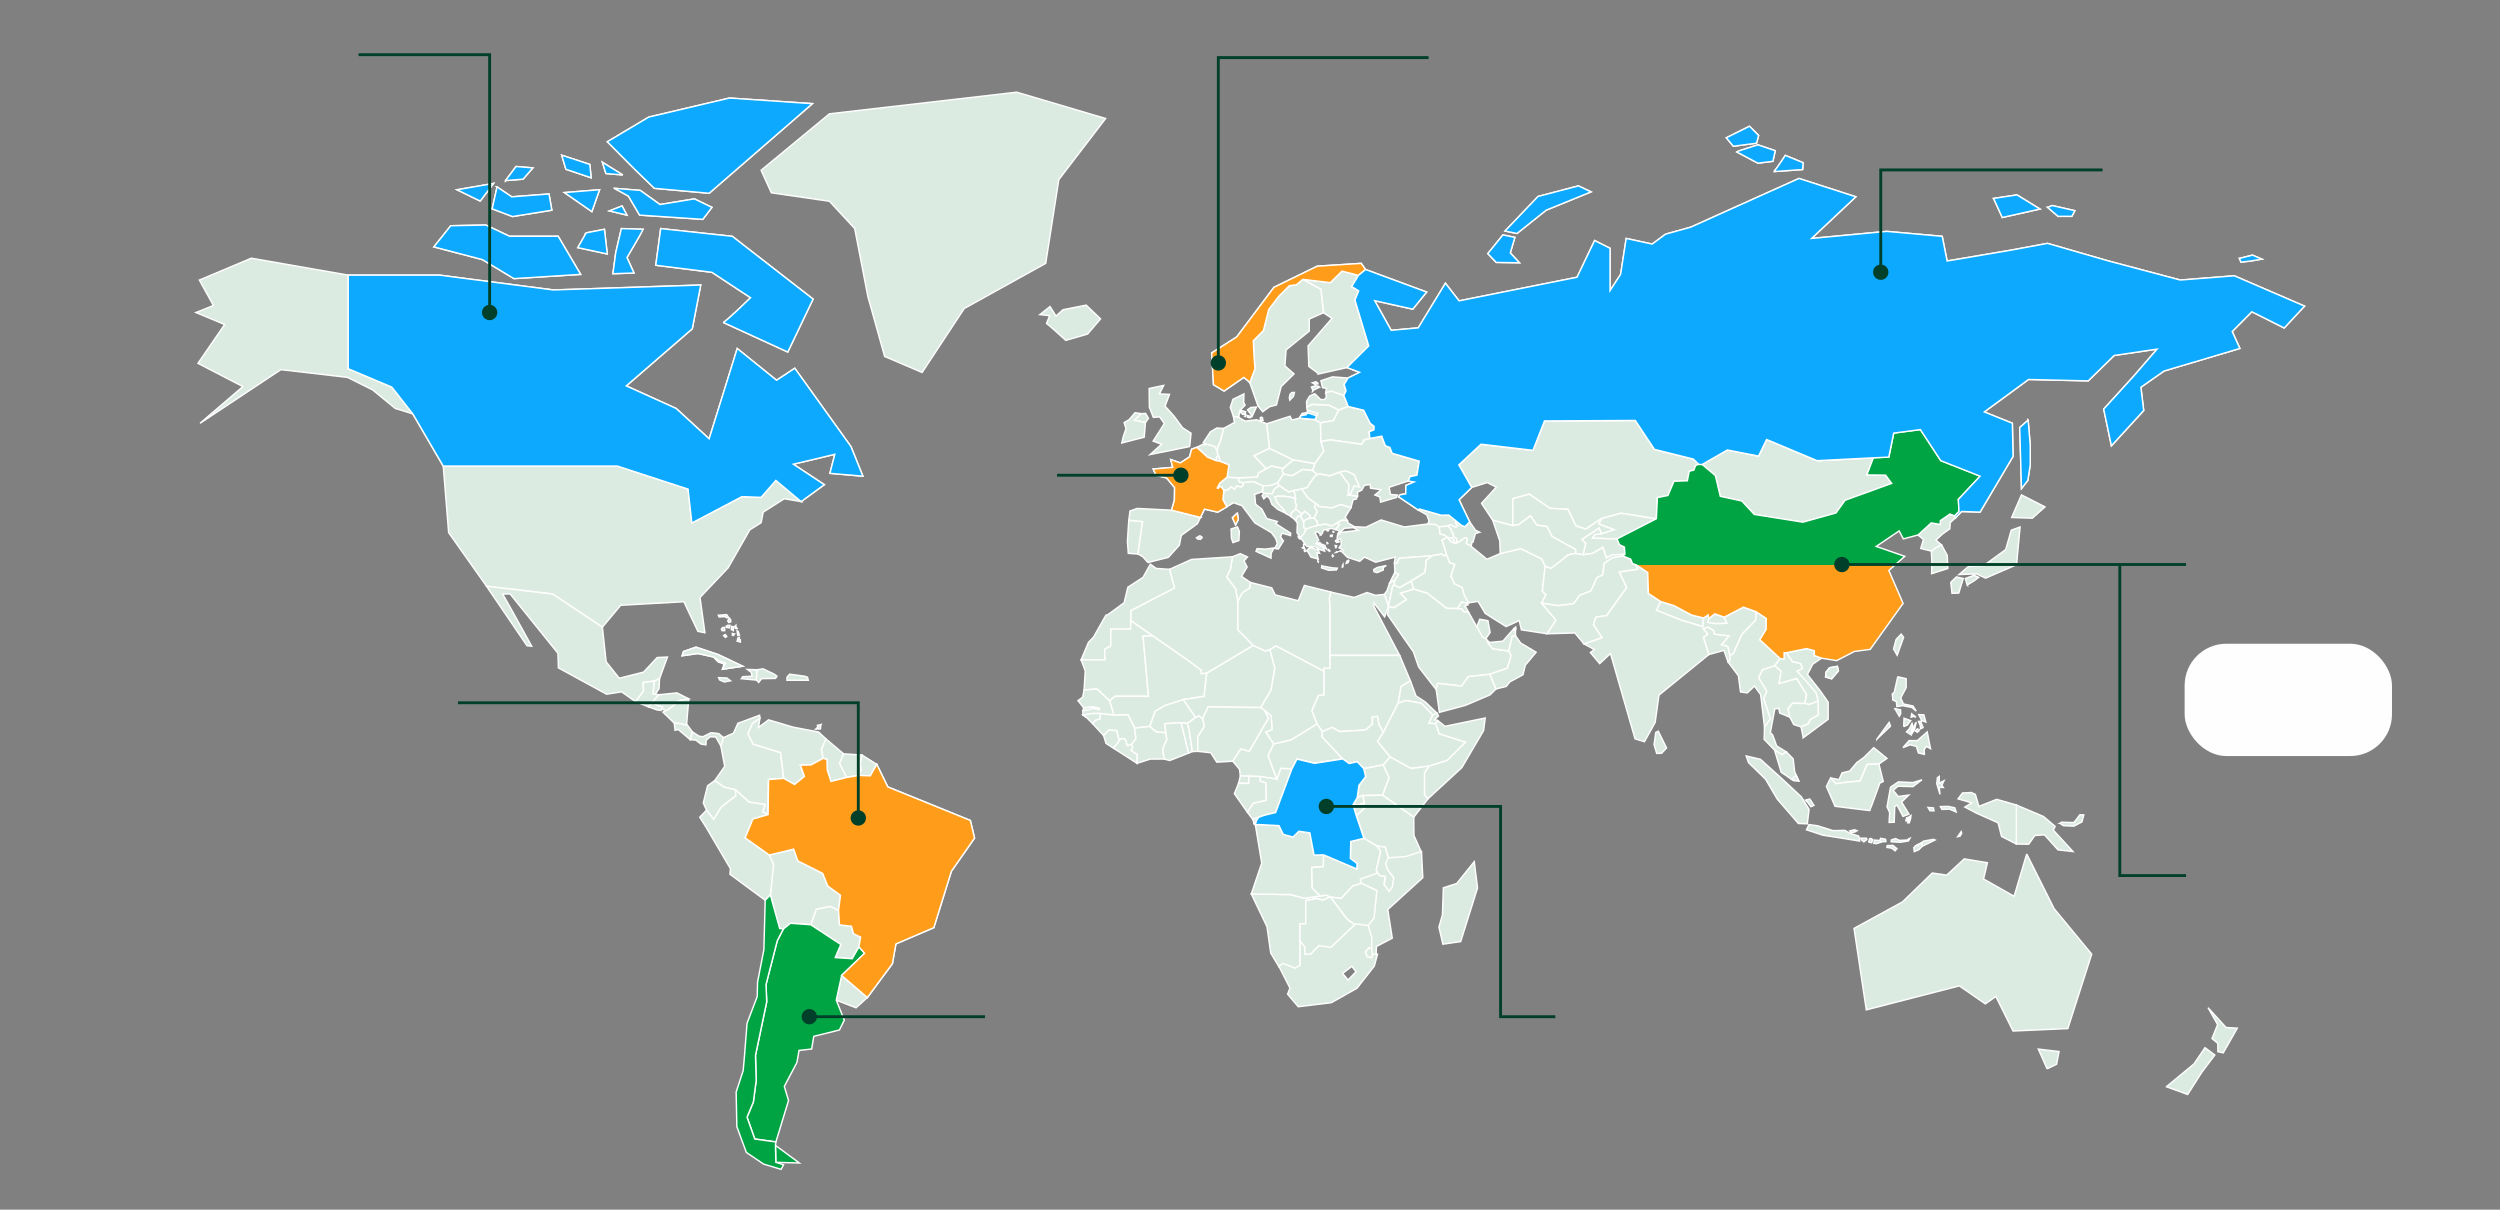
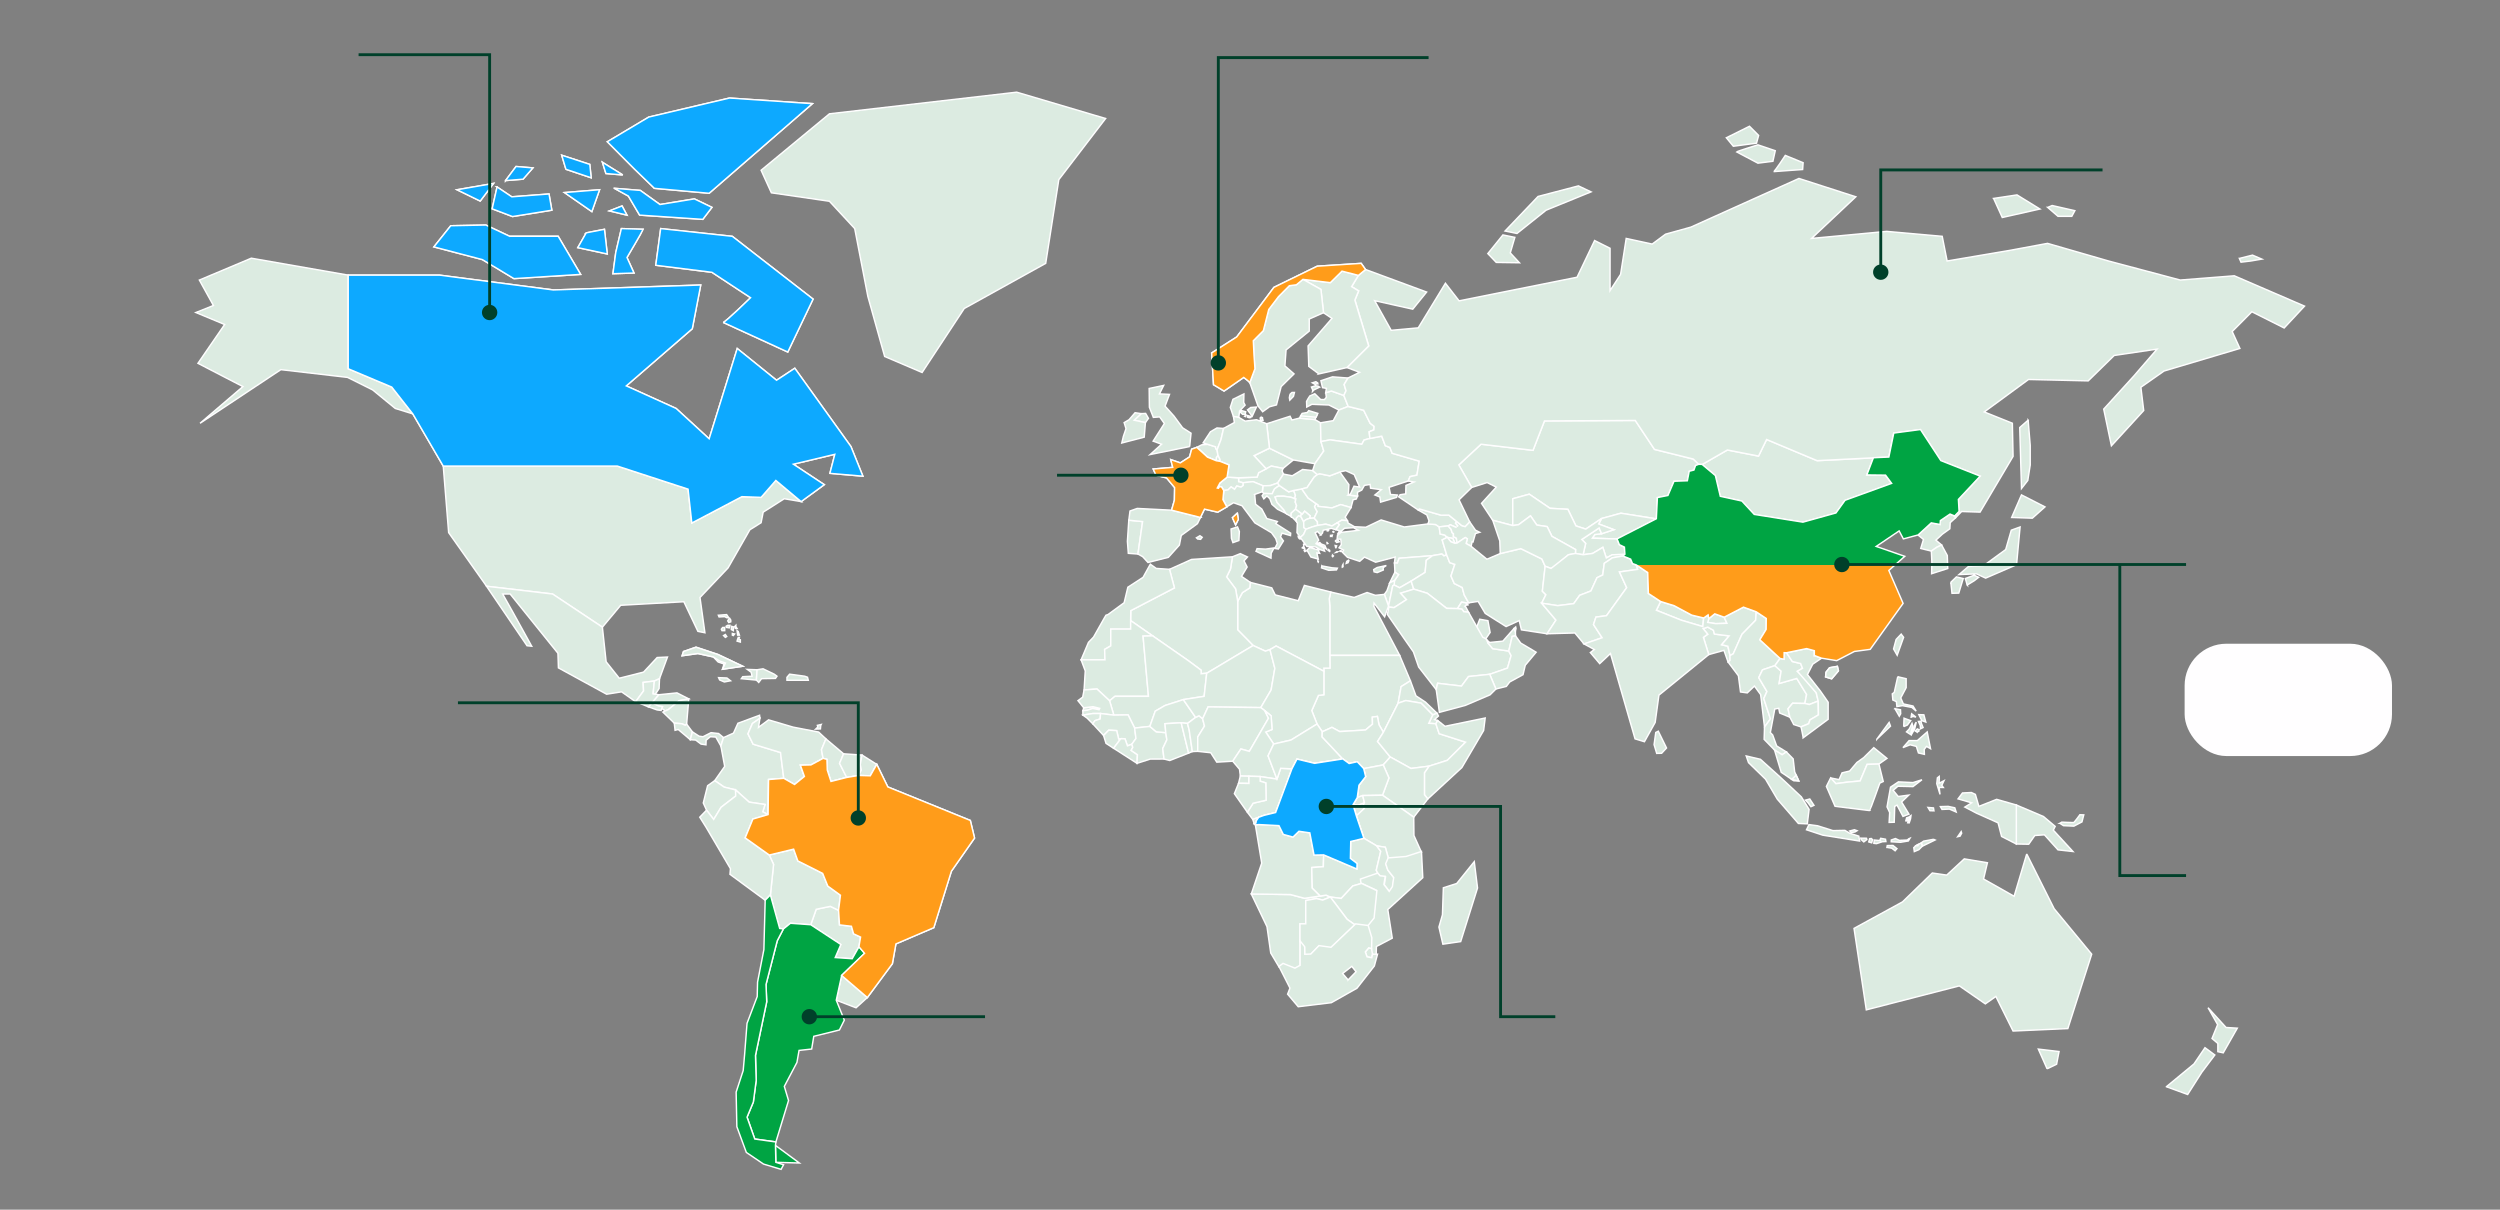
<svg xmlns="http://www.w3.org/2000/svg" width="868px" height="420px" viewBox="0 0 868 420" version="1.1">
  <rect x="0" y="0" width="868" height="420" fill="#808080" stroke="none" />
  <title>Group</title>
  <defs>
    <linearGradient x1="50%" y1="0%" x2="50%" y2="100%" id="linearGradient-1">
      <stop stop-color="#00A443" offset="54.49%" />
      <stop stop-color="#FF9C1A" offset="54.5%" />
    </linearGradient>
  </defs>
  <g id="Page-1" stroke="none" stroke-width="1" fill="none" fill-rule="evenodd">
    <g id="Group">
      <rect id="Rectangle" x="0" y="0" width="868" height="420" />
      <g id="mapa-d" transform="translate(68, 18.5)">
        <path d="M84.595,77.022 L124.094,82.169 L175.294,80.453 L172.363,95.642 L149.446,115.48 L166.755,123.318 L178.213,133.846 L187.964,102.494 L201.615,113.52 L207.951,109.358 L227.452,136.547 L231.595,146.831 L220.136,145.846 L221.844,139.237 L207.466,142.669 L218.197,149.776 L210.154,155.654 L201.373,148.303 L196.25,154.182 L189.584,153.938 L172.198,163.082 L170.898,151.326 L146.361,143.322 L85.895,143.322 L75.329,125.2 L68.013,115.889 L52.896,109.524 L52.896,77.022 L84.595,77.022 Z M205.516,103.723 L214.297,85.346 L186.256,63.549 L161.389,60.859 L159.681,73.601 L179.183,76.047 L192.592,84.87 C192.592,84.87 183.81,93.439 183.083,93.439 L205.516,103.723 Z M147.738,60.859 L145.788,69.184 L144.807,76.534 L152.123,76.291 L149.688,70.9 C149.688,70.9 155.054,61.833 155.296,61.102 L147.738,60.859 Z M135.541,62.331 L132.611,67.479 L142.846,69.682 L141.866,61.113 L135.53,62.342 L135.541,62.331 Z M108.966,63.549 L100.681,59.63 L88.495,59.874 L82.645,67.224 L99.469,71.63 L110.443,78.239 L133.602,76.767 L125.802,63.538 L108.977,63.538 L108.966,63.549 Z M98.731,51.305 L103.358,45.183 L90.677,47.386 L98.72,51.305 L98.731,51.305 Z M104.581,46.401 L102.873,53.995 L109.947,56.685 L123.598,54.482 L122.617,48.847 L109.693,49.833 L104.57,46.401 L104.581,46.401 Z M127.983,48.36 L137.491,54.969 L140.169,47.375 L127.983,48.36 Z M149.688,56.198 L147.98,53.01 L143.595,54.726 L149.688,56.198 Z M145.292,46.888 L150.173,49.578 L154.073,56.187 L176.01,57.66 L179.183,53.497 L173.09,50.552 L161.147,52.512 L154.316,47.608 L145.292,46.877 L145.292,46.888 Z M159.197,46.888 L178.213,48.604 L214.054,17.496 L185.287,15.537 L157.246,22.146 L142.857,30.714 L152.366,40.268 L159.197,46.877 L159.197,46.888 Z M128.479,40.279 L137.26,43.224 L136.775,38.574 L127.025,35.386 L128.49,40.29 L128.479,40.279 Z M141.149,37.833 L142.372,41.751 L148.223,42.239 L141.149,37.833 Z M107.512,44.198 L113.605,43.711 L117.02,39.792 L111.17,39.305 L107.512,44.209 L107.512,44.198 Z" id="Shape" stroke="#FFFEFF" stroke-width="0.5" fill="#DCEBE1" fill-rule="nonzero" />
        <polygon id="Path" stroke="#FFFEFF" stroke-width="0.5" fill="#DCEBE1" fill-rule="nonzero" points="228.753 60.859 233.303 84.372 239.153 105.273 252.155 110.83 266.786 88.612 295.069 72.937 299.619 43.877 315.871 22.644 284.988 13.5 219.982 21.006 196.25 40.611 199.82 48.449 219.982 51.383" />
        <path d="M52.897,109.524 L68.013,115.89 L75.329,125.2 L69.236,123.318 L61.358,116.864 L52.665,112.535 L29.506,109.845 L1.454,128.466 L16.328,115.724 L0.727,107.642 L9.993,94.17 L0,90.007 L6.093,87.561 L1.212,78.738 L19.248,71.143 L52.897,77.022 L52.897,109.524 Z M85.895,143.322 L87.768,166.426 L100.934,185.046 L123.852,187.736 L141.161,199.249 L147.496,191.655 L169.432,190.426 L174.313,200.711 L176.748,201.198 L175.04,188.954 L184.791,178.669 L192.349,165.44 L196.25,162.994 L196.977,159.319 L204.293,154.669 L210.143,155.654 L201.362,148.304 L196.239,154.182 L189.573,153.938 L172.187,163.082 L170.887,151.326 L146.35,143.322 L85.884,143.322 L85.895,143.322 Z" id="Shape" stroke="#FFFEFF" stroke-width="0.5" fill="#DCEBE1" fill-rule="nonzero" />
        <polygon id="Path" stroke="#FFFEFF" stroke-width="0.5" fill="#DCEBE1" fill-rule="nonzero" points="116.613 205.869 114.983 205.703 100.924 185.046 123.841 187.747 141.15 199.26 142.45 211.261 147 216.973 155.451 214.847 160.167 209.788 163.748 209.622 160.982 217.139 159.197 217.958 155.297 218.445 155.451 221.379 152.697 225.143 147.816 221.711 142.615 222.53 125.879 213.386 125.714 208.316 109.132 187.747 106.532 187.747 110.113 194.113" />
        <polygon id="Path" stroke="#FFFEFF" stroke-width="0.5" fill="#DCEBE1" fill-rule="nonzero" points="157.18 226.936 158.425 225.475 160.771 222.707 159.559 222.486 158.766 222.342 159.196 217.958 155.296 218.445 155.45 221.379 152.695 225.143" />
        <polygon id="Path" stroke="#FFFEFF" stroke-width="0.5" fill="#DCEBE1" fill-rule="nonzero" points="158.768 222.342 159.197 217.958 160.982 217.139 160.839 220.571 159.561 222.486" />
        <polygon id="Path" stroke="#FFFEFF" stroke-width="0.5" fill="#DCEBE1" fill-rule="nonzero" points="157.182 226.936 160.167 227.999 161.534 228.165 162.074 226.814 160.454 226.482 158.427 225.475" />
        <polygon id="Path" stroke="#FFFEFF" stroke-width="0.5" fill="#DCEBE1" fill-rule="nonzero" points="161.764 227.567 162.48 227.877 162.723 228.442 164.012 227.91 167.791 224.788 171.14 224.146 167.053 222.065 160.773 222.707 158.426 225.475 160.453 226.482 162.051 226.825" />
        <polygon id="Path" stroke="#FFFEFF" stroke-width="0.5" fill="#DCEBE1" fill-rule="nonzero" points="170.403 232.903 171.141 224.146 167.792 224.789 164.012 227.91 162.723 228.442 162.15 228.741 166.106 232.571 168.673 232.781 169.918 233.302" />
        <polygon id="Path" stroke="#FFFEFF" stroke-width="0.5" fill="#DCEBE1" fill-rule="nonzero" points="171.669 238.327 172.397 235.593 170.402 232.903 169.918 233.301 168.673 232.781 166.105 232.571 166.381 235.062 167.483 234.774" />
        <polygon id="Path" stroke="#FFFEFF" stroke-width="0.5" fill="#DCEBE1" fill-rule="nonzero" points="183.204 237.586 182.289 240.53 180.526 237.409 178.631 237.287 177.166 238.505 177.111 240.099 175.403 239.855 173.519 238.449 171.668 238.327 172.395 235.593 174.731 237.099 176.075 237.287 178.874 235.881 181.496 236.18" />
        <polygon id="Path" stroke="#FFFEFF" stroke-width="0.5" fill="#DCEBE1" fill-rule="nonzero" points="180.152 252.531 183.612 247.593 182.29 240.53 183.204 237.586 186.664 236.036 188.206 232.615 195.721 229.836 195.842 230.899 193.242 232.693 191.699 236.279 193.484 239.877 202.992 242.778 204.127 251.756 198.85 252.165 198.684 264.332 196.822 263.357 197.627 260.822 192.107 260.003 187.391 255.763 183.414 254.778" />
        <polygon id="Path" stroke="#FFFEFF" stroke-width="0.5" fill="#DCEBE1" fill-rule="nonzero" points="217.778 244.815 213.559 247.106 209.901 247.184 211.278 251.103 207.873 253.881 204.127 251.756 202.993 242.778 193.484 239.877 191.699 236.279 193.242 232.693 195.842 230.899 195.357 234.043 198.85 231.431 207.378 233.955 216.236 235.671 218.759 238.04 217.217 241.792" />
        <polygon id="Path" stroke="#FFFEFF" stroke-width="0.5" fill="#DCEBE1" fill-rule="nonzero" points="224.896 243.221 223.497 246.531 225.987 251.435 220.511 252.841 219.222 248.922 219.101 245.18 217.779 244.815 217.217 241.793 218.759 238.04" />
        <polygon id="Path" stroke="#FFFEFF" stroke-width="0.5" fill="#DCEBE1" fill-rule="nonzero" points="230.14 250.759 225.986 251.435 223.496 246.531 224.895 243.221 231.297 243.652 230.68 246.962 231.054 248.855" />
        <polygon id="Path" stroke="#FFFEFF" stroke-width="0.5" fill="#DCEBE1" fill-rule="nonzero" points="236.41 246.896 234.162 250.881 230.141 250.759 231.055 248.855 230.68 246.962 231.297 243.652" />
        <polygon id="Path" stroke="#FFFEFF" stroke-width="0.5" fill="#DCEBE1" fill-rule="nonzero" points="233.149 327.842 224.203 320.171 232.169 312.488 230.218 310.207 230.791 306.853 228.356 305.713 227.618 303.1 223.475 302.613 223.156 297.554 223.806 292.318 219.41 289.14 217.625 284.734 209.009 280.406 207.544 276.321 199.093 278.358 190.73 272.402 193.408 265.871 198.685 264.321 198.851 252.154 204.139 251.745 207.874 253.87 211.29 251.092 209.902 247.173 213.559 247.084 217.79 244.804 219.112 245.169 219.234 248.9 220.512 252.819 225.988 251.435 230.141 250.737 234.163 250.859 236.421 246.885 240.256 254.723 268.902 266.358 270.367 272.48 262.324 283.993 256.221 303.587 243.065 309.222 241.842 316.086" />
        <polygon id="Path" stroke="#FFFEFF" stroke-width="0.5" fill="#DCEBE1" fill-rule="nonzero" points="222.328 328.772 224.201 320.182 233.137 327.853 229.225 331.407" />
        <polygon id="Path" stroke="#FFFEFF" stroke-width="0.5" fill="#DCEBE1" fill-rule="nonzero" points="213.482 302.591 215.389 297.199 220.302 296.181 223.145 297.565 223.476 302.624 227.618 303.111 228.345 305.724 230.791 306.875 230.219 310.218 227.861 314.381 221.966 313.971 223.916 309.443" />
        <polygon id="Path" stroke="#FFFEFF" stroke-width="0.5" fill="#DCEBE1" fill-rule="nonzero" points="199.477 292.218 200.579 281.624 199.092 278.38 207.542 276.332 209.008 280.417 217.624 284.745 219.409 289.151 223.794 292.34 223.144 297.565 220.301 296.181 215.387 297.2 213.481 302.591 206.43 302.07 203.984 304.03 202.706 303.853 201.24 299.015" />
        <polygon id="Path" stroke="#FFFEFF" stroke-width="0.5" fill="#DCEBE1" fill-rule="nonzero" points="177.311 262.782 179.79 266.003 182.357 261.797 187.436 257.878 187.392 255.763 183.415 254.778 180.153 252.531 177.685 254.291 176.176 260.291" />
        <polygon id="Path" stroke="#FFFEFF" stroke-width="0.5" fill="#DCEBE1" fill-rule="nonzero" points="197.672 294.055 185.442 285.066 185.607 283.107 177.157 268.738 174.953 265.228 177.311 262.782 179.79 266.003 182.357 261.797 187.436 257.878 187.392 255.763 192.108 260.003 197.628 260.822 196.824 263.357 198.686 264.332 193.408 265.881 190.72 272.413 199.093 278.38 200.581 281.623 199.479 292.218" />
        <path d="M194.058,376.973 L191.381,369.378 L193.573,364.109 L194.554,356.636 L194.312,347.935 L198.212,329.315 L197.97,323.315 L201.87,308.126 L204.007,304.019 L206.442,302.06 L213.494,302.569 L223.939,309.432 L221.988,313.96 L227.883,314.37 L230.241,310.207 L232.191,312.499 L224.225,320.171 L222.352,328.761 L225.151,335.68 L223.443,339.112 L214.54,341.315 L213.813,345.721 L209.428,346.208 L208.701,350.37 L204.316,358.695 L205.781,363.6 L201.396,377.969 L194.08,376.95 L194.058,376.973 Z M201.242,379.175 L201.363,385.054 L209.527,385.297 L201.242,379.175 Z" id="Shape" stroke="#FFFEFF" stroke-width="0.5" fill="#00A443" fill-rule="nonzero" />
        <polygon id="Path" stroke="#FFFEFF" stroke-width="0.5" fill="#00A443" fill-rule="nonzero" points="203.191 387.5 204.051 385.906 201.373 385.054 201.241 379.175 201.373 377.991 194.057 376.972 191.369 369.378 193.562 364.109 194.542 356.636 194.3 347.946 198.2 329.326 197.958 323.325 201.858 308.137 203.984 304.03 202.706 303.853 199.478 292.218 197.671 294.055 197.219 311.203 195.027 322.473 194.906 327.488 191.369 336.798 190.521 347.702 190.036 353.204 187.59 360.677 187.832 372.688 191.127 381.622 197.098 385.662" />
        <polygon id="Path" stroke="#FFFEFF" stroke-width="0.5" fill="#DCEBE1" fill-rule="nonzero" points="367.391 139.735 372.756 137.123 381.042 141.196 377.472 144.141 373.406 143.322 371.621 144.307" />
        <polygon id="Path" stroke="#FFFEFF" stroke-width="0.5" fill="#DCEBE1" fill-rule="nonzero" points="371.775 128.631 372.756 137.122 381.041 141.196 388.522 142.503 391.608 138.097 390.638 134.831 390.473 128.299 388.522 127.159 383.157 126.672 380.557 127.325 379.907 126.019" />
        <polygon id="Path" stroke="#FFFEFF" stroke-width="0.5" fill="#DCEBE1" fill-rule="nonzero" points="354.291 141.473 354.291 140.377 354.875 139.569 355.613 141.041 355.613 141.695" />
        <polygon id="Path" stroke="#FFFEFF" stroke-width="0.5" fill="#DCEBE1" fill-rule="nonzero" points="347.525 136.824 351.238 140.222 354.29 141.473 354.29 140.377 354.874 139.569 354.555 137.687 354.103 137.255 354.048 136.635 351.393 135.783 349.255 135.938" />
        <polygon id="Path" stroke="#FFFEFF" stroke-width="0.5" fill="#DCEBE1" fill-rule="nonzero" points="352.273 131.399 354.532 130.082 356.823 130.259 355.931 134.1 354.554 137.687 354.102 137.255 354.047 136.635 351.392 135.783 349.717 135.263" />
        <path d="M360.24,126.097 L359.16,122.953 L360.075,120.141 L363.887,118.27 L363.821,121.237 L364.306,122.155 L362.388,124.181 L362.102,126.429 L360.229,126.097 L360.24,126.097 Z M362.642,124.635 L363.435,125.366 L364.35,125.366 L364.504,124.447 L363.16,124.082 L362.642,124.635 Z M365.132,123.805 L366.773,126.008 L368.239,122.82 L366.256,122.975 L365.132,123.805 Z M365.099,126.318 L365.705,126.539 L366.289,126.473 L366.432,126.13 L365.176,125.787 L365.099,126.318 Z M364.14,126.03 L364.405,126.152 L364.768,125.421 L364.14,126.03 Z" id="Shape" stroke="#FFFEFF" stroke-width="0.5" fill="#DCEBE1" fill-rule="nonzero" />
-         <polygon id="Path" stroke="#FFFEFF" stroke-width="0.5" fill="#DCEBE1" fill-rule="nonzero" points="396.862 123.871 394.912 127.546 390.472 128.299 388.522 127.159 389.15 125.831 385.977 124.845 385.701 122.83 387.508 121.878 393.414 122.122" />
        <path d="M400.09,122.62 L396.862,123.871 L393.413,122.122 L387.497,121.879 L385.701,122.831 L385.635,120.871 C385.635,120.871 386.615,119.034 386.703,119 C386.792,118.967 388.499,118.203 388.499,118.203 L390.516,120.196 L391.827,120.229 L392.499,119.432 L392.29,117.838 L394.273,117.251 L398.57,118.779 L400.09,122.609 L400.09,122.62 Z" id="Path" stroke="#FFFEFF" stroke-width="0.5" fill="#DCEBE1" fill-rule="nonzero" />
        <path d="M400.015,112.746 L398.671,114.993 L399.321,117.196 L398.56,118.79 L394.264,117.262 L392.28,117.849 L392.534,116.344 L391.19,116.1 L390.617,113.687 L394.638,112.336 L400.004,112.746 L400.015,112.746 Z M389.614,115.547 L388.722,115.447 L387.322,115.879 L387.785,116.919 L387.708,117.406 L388.237,116.853 L390.187,115.912 L389.614,115.547 Z M388.744,115.037 L389.085,114.772 L389.57,114.794 L389.526,114.462 L388.876,114.03 L387.642,114.417 L388.744,115.026 L388.744,115.037 Z" id="Shape" stroke="#FFFEFF" stroke-width="0.5" fill="#DCEBE1" fill-rule="nonzero" />
        <polygon id="Path" stroke="#FFFEFF" stroke-width="0.5" fill="#DCEBE1" fill-rule="nonzero" points="407.616 133.735 405.611 134.277 404.818 135.75 393.811 134.222 390.638 134.831 390.473 128.299 394.913 127.547 396.863 123.871 400.091 122.62 405.457 123.927 407.705 128.465 409.082 129.528 408.994 130.746 407.374 131.399" />
-         <polygon id="Path" stroke="#FFFEFF" stroke-width="0.5" fill="#DCEBE1" fill-rule="nonzero" points="388.522 142.503 387.751 144.872 384.269 144.507 380.677 146.687 377.625 146.101 377.141 145.027 377.471 144.141 381.041 141.197" />
        <polygon id="Path" stroke="#FFFEFF" stroke-width="0.5" fill="#DCEBE1" fill-rule="nonzero" points="363.656 149.123 362.069 148.757 362.025 147.407 368.449 147.163 369.022 145.613 373.407 143.322 377.472 144.141 377.142 145.027 377.627 146.1 375.599 149.2 373.076 150.097 370.52 150.185 367.105 148.757" />
        <polygon id="Path" stroke="#FFFEFF" stroke-width="0.5" fill="#DCEBE1" fill-rule="nonzero" points="356.89 151.835 358.388 151.636 359.468 150.573 360.669 151.403 361.44 150.263 362.883 150.65 363.676 150.086 363.654 149.123 362.068 148.757 362.024 147.407 358.046 147.163 355.567 149.167 354.631 150.938 355.039 151.038 355.424 150.451 356.118 150.573" />
        <polygon id="Path" stroke="#FFFEFF" stroke-width="0.5" fill="#DCEBE1" fill-rule="nonzero" points="370.762 152.831 370.299 152.267 370.519 150.185 373.075 150.097 375.598 149.2 376.171 150.064 374.541 151.204 373.692 152.92" />
        <polygon id="Path" stroke="#FFFEFF" stroke-width="0.5" fill="#DCEBE1" fill-rule="nonzero" points="381.526 154.636 381.779 153.451 381.162 151.78 379.421 152.267 376.171 150.064 374.54 151.204 373.692 152.92 370.761 152.831 370.199 153.617 370.805 154.713 371.863 153.695 372.877 154.636 373.604 156.595 375.554 158.311 378.441 159.739 377.713 158.466 375.4 155.942 374.706 154.06 375.4 153.817 377.625 153.772 380.314 154.182" />
        <polygon id="Path" stroke="#FFFEFF" stroke-width="0.5" fill="#DCEBE1" fill-rule="nonzero" points="378.771 159.983 378.44 159.739 377.713 158.466 375.399 155.942 374.705 154.06 375.399 153.816 377.625 153.772 380.313 154.182 381.525 154.636 381.922 154.691 381.712 155.82 382.175 157.06 381.812 158.289 380.313 159.651 380.247 160.813" />
        <polygon id="Path" stroke="#FFFEFF" stroke-width="0.5" fill="#DCEBE1" fill-rule="nonzero" points="384.148 160.06 381.812 158.289 382.176 157.06 381.713 155.82 381.922 154.691 381.526 154.636 381.779 153.451 381.162 151.78 383.983 151.259 386.164 154.392 388.963 156.385 388.434 157.448 389.337 159.164 388.28 161.367 386.693 161.455 386.891 160.592 384.985 158.998" />
        <polygon id="Path" stroke="#FFFEFF" stroke-width="0.5" fill="#DCEBE1" fill-rule="nonzero" points="383.642 160.802 383.62 160.392 384.148 160.06 381.813 158.289 380.314 159.651 380.248 160.813 380.38 161.112 380.711 161.145 382.077 162.54 382.066 161.455 382.815 160.647" />
        <polygon id="Path" stroke="#FFFEFF" stroke-width="0.5" fill="#DCEBE1" fill-rule="nonzero" points="383.488 168.108 384.6 167.101 385.449 165.263 384.7 164.654 384.623 162.595 383.642 160.802 382.816 160.647 382.066 161.455 382.077 162.54 382.441 163.105 382.309 166.437" />
        <polygon id="Path" stroke="#FFFEFF" stroke-width="0.5" fill="#DCEBE1" fill-rule="nonzero" points="385.404 161.931 386.693 161.455 386.891 160.592 384.985 158.998 384.148 160.06 383.619 160.392 383.641 160.802 384.622 162.595" />
        <polygon id="Path" stroke="#FFFEFF" stroke-width="0.5" fill="#DCEBE1" fill-rule="nonzero" points="389.471 163.946 389.405 162.64 388.281 161.378 386.694 161.455 385.405 161.931 384.623 162.595 384.7 164.655 385.449 165.263 387.543 164.477 389.46 163.935" />
        <polygon id="Path" stroke="#FFFEFF" stroke-width="0.5" fill="#DCEBE1" fill-rule="nonzero" points="389.359 146.256 387.75 144.872 384.269 144.507 380.677 146.687 377.625 146.101 375.598 149.2 376.171 150.064 379.421 152.267 381.162 151.78 383.982 151.259 385.8 150.817 388.235 147.208" />
        <polygon id="Path" stroke="#FFFEFF" stroke-width="0.5" fill="#DCEBE1" fill-rule="nonzero" points="401.06 157.735 401.798 155.012 402.889 154.768 403.352 153.728 400.146 153.385 400.333 149.776 397.193 145.37 393.689 146.709 390.185 145.979 389.359 146.255 388.235 147.207 385.8 150.816 383.982 151.259 386.164 154.392 388.962 156.385 389.602 156.85 389.602 157.303 394.449 157.857 397.501 156.695" />
        <polygon id="Path" stroke="#FFFEFF" stroke-width="0.5" fill="#DCEBE1" fill-rule="nonzero" points="399.815 162.263 399.055 161.045 401.06 157.735 397.501 156.695 394.449 157.857 389.601 157.304 389.601 156.85 388.962 156.385 388.434 157.448 389.337 159.163 388.279 161.366 389.403 162.64 389.469 163.946 392.323 163.492 394.482 164.134 396.366 163.005 397.832 162.119" />
        <path d="M367.632,153.208 L367.941,156.573 L370.078,158.222 L371.841,161.532 L375.499,162.573 L374.948,163.304 L380.126,166.614 L380.06,167.466 L377.13,166.614 L376.579,167.898 L377.614,169.304 L375.852,172.116 L374.573,171.928 L375.488,170.212 L374.937,168.496 L373.472,166.47 L367.676,163.038 L363.225,157.093 L360.294,156.053 L357.914,157.459 L356.57,154.946 L356.857,151.802 L358.355,151.602 L359.435,150.54 L360.636,151.381 L361.407,150.241 L362.85,150.628 L363.644,150.053 L363.622,149.089 L367.07,148.724 L370.486,150.152 L370.266,152.233 L367.599,153.174 L367.632,153.208 Z M371.411,172.149 L368.448,171.983 L368.084,172.924 L373.284,175.293 L373.362,173.577 L374.342,171.739 L371.411,172.149 Z M359.545,168.396 L360.074,169.902 L362.145,169.171 L362.311,166.027 L361.661,164.433 L359.424,165.164 L359.545,168.385 L359.545,168.396 Z" id="Shape" stroke="#FFFEFF" stroke-width="0.5" fill="#DCEBE1" fill-rule="nonzero" />
        <path d="M361.617,159.65 L361.937,161.853 L361,163.735 L359.898,161.244 L361.606,159.65 L361.617,159.65 Z M348.781,161.167 L350.203,158.266 L354.797,159.329 L357.948,157.492 L356.604,154.979 L356.89,151.835 L356.119,150.573 L355.425,150.451 L355.039,151.038 L354.632,150.938 L355.568,149.167 L358.047,147.163 L358.697,142.912 L355.612,141.683 L354.29,141.473 L351.238,140.222 L347.525,136.823 L345.74,137.443 L345.013,140.133 L341.807,142.214 L338.48,141.074 L339.174,143.764 L332.387,144.34 L333.367,146.499 L337.025,147.44 L339.824,150.783 L339.747,155.189 L338.766,158.621 L348.803,161.156 L348.781,161.167 Z" id="Shape" stroke="#FFFEFF" stroke-width="0.5" fill="#DCEBE1" fill-rule="nonzero" />
        <polygon id="Path" stroke="#FFFEFF" stroke-width="0.5" fill="#DCEBE1" fill-rule="nonzero" points="323.749 173.621 323.43 169.448 323.914 162.108 328.707 162.595 327.088 173.865" />
-         <path d="M295.356,93.804 C295.72,93.926 302.055,99.683 302.055,99.683 L309.613,97.48 L314.119,92.21 L309.117,87.439 L301.074,89.033 L298.639,91.236 L296.568,87.926 L293.031,90.738 L296.447,91.103 L295.345,93.793 L295.356,93.804 Z" id="Path" stroke="#FFFEFF" stroke-width="0.5" fill="#DCEBE1" fill-rule="nonzero" />
        <path d="M345.046,136.547 L331.318,139.326 L335.296,135.728 L332.365,134.665 L336.265,128.543 L334.634,126.251 L332.442,126.418 L331.065,122.908 L330.988,116.377 L336.023,115.314 L334.557,118.259 L338.05,118.425 L336.507,122.51 L339.592,125.941 L342.6,130.026 L345.531,131.908 L345.046,136.558 L345.046,136.547 Z M328.222,125.111 L325.787,127.403 L329.687,128.222 L330.745,126.75 L329.765,125.034 L328.222,125.111 Z" id="Shape" stroke="#FFFEFF" stroke-width="0.5" fill="#DCEBE1" fill-rule="nonzero" />
        <polygon id="Path" stroke="#FFFEFF" stroke-width="0.5" fill="#DCEBE1" fill-rule="nonzero" points="321.479 135.318 329.279 133.281 329.687 128.222 325.786 127.403 328.221 125.111 326.106 124.79 323.991 127.237 322.294 128.222 322.944 130.336 322.04 132.96" />
        <polygon id="Path" stroke="#FFFEFF" stroke-width="0.5" fill="#DCEBE1" fill-rule="nonzero" points="365.925 114.34 365.275 113.687 363.821 112.546 356.99 117.273 353.332 115.07 352.682 104.044 361.375 98.498 374.299 81.273 389.338 73.922 404.609 72.937 406.118 75.084 403.639 77.11 397.943 75.638 393.888 79.634 384.38 78.494 382.099 80.376 379.664 80.697 375.929 84.45 372.514 88.944 370.641 96.295 367.148 99.804 367.39 104.786 367.721 109.524" />
        <polygon id="Path" stroke="#FFFEFF" stroke-width="0.5" fill="#DCEBE1" fill-rule="nonzero" points="408.938 179.256 410.16 178.537 413.323 177.839 412.232 178.603 412.287 179.411 410.16 180.308 409.081 180.042" />
-         <polygon id="Path" stroke="#FFFEFF" stroke-width="0.5" fill="#DCEBE1" fill-rule="nonzero" points="404.057 150.606 402.107 150.307 401.402 151.979 400.895 152.964 400.146 153.385 400.333 149.776 397.193 145.37 399.243 144.916 402.173 146.267" />
        <polygon id="Path" stroke="#FFFEFF" stroke-width="0.5" fill="#DCEBE1" fill-rule="nonzero" points="420.938 148.492 414.294 150.695 414.779 153.175 417.159 153.363 416.883 154.182 411.341 155.843 411.088 154.06 409.358 153.363 411.584 151.525 407.86 151.005 407.705 149.71 405.733 150.02 404.786 151.669 403.32 152.411 403.353 153.728 400.147 153.385 400.896 152.964 402.108 150.307 404.058 150.606 402.174 146.267 399.244 144.916 397.194 145.37 393.691 146.709 390.187 145.979 389.361 146.256 387.752 144.872 388.523 142.503 391.608 138.097 390.639 134.831 393.812 134.222 404.819 135.75 405.612 134.277 407.617 133.735 411.727 132.938 412.983 136.237 414.569 136.857 415.363 138.872 424.75 141.595 423.957 146.466 421.577 146.986" />
        <path d="M390.946,177.972 L394.538,178.647 L396.334,178.769 L396.025,179.378 L393.315,179.5 L390.814,178.669 L390.935,177.961 L390.946,177.972 Z M393.006,165.374 L392.742,165.54 L392.808,165.85 L393.116,165.85 L393.304,165.606 L393.017,165.374 L393.006,165.374 Z M394.747,166.138 L394.945,166.304 L395.144,166.182 L394.901,165.994 L394.747,166.127 L394.747,166.138 Z M395.507,169.226 L396.444,168.916 L396.995,169.614 L396.102,169.857 L395.518,169.226 L395.507,169.226 Z M395.794,171.861 L396.08,171.009 L395.573,170.909 L395.794,171.872 L395.794,171.861 Z M400.036,176.865 L400.344,176.19 L400.201,175.99 L399.573,176.4 L399.386,177.12 L400.036,176.876 L400.036,176.865 Z M393.348,172.736 L393.656,172.946 L393.722,172.802 L393.623,172.536 L393.26,172.315 L393.348,172.725 L393.348,172.736 Z M394.681,174.252 L394.516,174.54 L394.725,174.784 L394.967,174.518 L394.681,174.241 L394.681,174.252 Z M397.479,172.957 L397.909,172.924 L397.645,172.691 L397.039,172.813 L397.479,172.946 L397.479,172.957 Z M396.201,173.245 L396.444,173.079 L396.091,173.079 L395.805,173.311 L396.201,173.245 Z M398.041,177.906 L398.141,178.37 L398.306,178.26 L398.284,177.485 L398.041,177.917 L398.041,177.906 Z M389.558,176.522 L389.69,176.655 L389.756,176.444 L389.558,176.167 L389.558,176.522 Z M389.613,170.123 L391.398,171.308 L392.554,172.182 L391.982,170.854 L390.725,170.367 L390.219,169.835 L389.613,170.123 Z M393.954,167.378 L394.593,167.289 L394.461,167.776 L394.229,167.699 L393.954,167.743 L393.954,167.378 Z M392.731,169.846 L393.017,170.201 L392.786,170.278 L392.72,169.846 L392.731,169.846 Z M384.875,170.234 L384.908,170.577 L384.644,170.843 L384.578,170.466 L384.875,170.234 Z M390.615,167.256 L389.425,166.027 L388.632,166.481 L389.855,169.049 L388.908,170.278 L391.464,171.629 L391.915,172.857 L390.175,172.271 L389.745,172.669 L390.197,173.621 L389.216,173.5 L389.701,175.614 L387.145,174.905 L385.778,172.514 L386.759,171.595 L389.315,172.304 L389.745,171.939 L388.797,171.418 L385.745,171.23 L383.465,168.097 L384.578,167.101 L385.426,165.263 L387.519,164.477 L389.436,163.935 L392.29,163.481 L394.45,164.123 L396.334,162.994 L397.006,163.669 L395.783,165.418 L394.229,164.964 L391.431,165.606 L391.155,166.592 L390.571,167.267 L390.615,167.256 Z M382.727,167.998 L383.09,168.496 L383.553,168.772 L383.156,168.153 L383.211,167.887 L382.76,167.854 L382.727,168.009 L382.727,167.998 Z M384.401,171.463 L384.148,171.706 L384.467,171.883 L385.018,172.016 L384.666,171.219 L384.401,171.463 Z M384.798,172.636 L385.04,173.012 L385.415,172.846 L384.919,172.481 L384.798,172.636 Z" id="Shape" stroke="#FFFEFF" stroke-width="0.5" fill="#DCEBE1" fill-rule="nonzero" />
        <path d="M401.987,164.212 L401.8,164.721 L398.836,164.92 L396.302,167.079 L397.117,165.795 L395.828,165.418 L397.051,163.669 L396.379,162.994 L397.844,162.108 L399.828,162.263 L400.07,163.105 L401.998,164.212 L401.987,164.212 Z M417.17,177.009 L417.776,175.338 L429.355,174.441 L432.606,173.865 L433.333,174.518 L434.269,174.109 L432.727,168.961 L434.479,168.064 L433.586,167.245 L432.044,166.913 L431.68,164.422 L430.457,163.603 L427.78,163.404 L419.572,164.466 L411.529,162.02 L406.207,164.566 L402.185,164.367 L402.02,164.776 L403.607,165.629 L397.602,166.337 L396.357,167.444 L396.236,168.695 L397.514,168.695 L397.701,170.533 L396.908,171.695 L398.494,172.492 L398.065,173.223 L399.828,174.994 L404.092,176.4 L405.733,174.928 L409.633,176.699 L416.398,174.928 L416.156,176.954 L417.17,176.998 L417.17,177.009 Z" id="Shape" stroke="#FFFEFF" stroke-width="0.5" fill="#DCEBE1" fill-rule="nonzero" />
        <polygon id="Path" stroke="#FFFEFF" stroke-width="0.5" fill="#DCEBE1" fill-rule="nonzero" points="434.796 164.101 431.667 164.433 430.455 163.614 427.767 163.414 428.153 162.33 427.392 160.282 424.473 158.621 424.77 158.2 432.328 160.37 435.017 160.337 437.76 162.573 437.364 163.127 438.278 164.256 437.694 164.654 435.535 163.702" />
        <polygon id="Path" stroke="#FFFEFF" stroke-width="0.5" fill="#DCEBE1" fill-rule="nonzero" points="437.904 170.046 437.111 170.123 436.406 168.451 434.478 168.064 433.585 167.245 432.032 166.924 431.668 164.433 434.797 164.101 435.8 165.252 436.185 166.448 436.626 166.802 436.626 167.843 437.64 168.352" />
        <path d="M435.757,169.614 L434.479,168.064 L436.407,168.452 L437.123,170.123 L435.757,169.614 Z M437.696,164.655 L435.536,163.703 L434.809,164.101 L435.801,165.241 L436.186,166.448 L436.638,166.791 L436.638,167.832 L437.652,168.341 L437.916,170.035 L440.737,168.142 L441.453,168.573 L441.045,170.212 L442.775,171.175 L443.116,169.603 L443.425,169.681 L444.262,166.758 L445.75,166.304 L444.284,165.573 L442.268,162.673 L440.682,164.322 L439.525,163.979 L437.773,162.573 L437.376,163.127 L438.291,164.256" id="Shape" fill="#DCEBE1" fill-rule="nonzero" />
        <path d="M437.696,164.655 L435.536,163.703 L434.809,164.101 L435.801,165.241 L436.186,166.448 L436.638,166.791 L436.638,167.832 L437.652,168.341 L437.916,170.035 L440.737,168.142 L441.453,168.573 L441.045,170.212 L442.775,171.175 L443.116,169.603 L443.425,169.681 L444.262,166.758 L445.75,166.304 L444.284,165.573 L442.268,162.673 L440.682,164.322 L439.525,163.979 L437.773,162.573 L437.376,163.127 L438.291,164.256 M435.757,169.614 L434.479,168.064 L436.407,168.452 L437.123,170.123 L435.757,169.614 Z" id="Shape" stroke="#FFFEFF" stroke-width="0.5" />
        <polygon id="Path" stroke="#FFFEFF" stroke-width="0.5" fill="#DCEBE1" fill-rule="nonzero" points="416.066 184.636 416.155 183.087 417.576 181.005 416.309 180.153 416.155 176.965 417.168 177.009 417.774 175.326 429.354 174.43 427.205 176.024 426.798 180.23 421.961 183.253 417.939 185.577" />
        <polygon id="Path" stroke="#FFFEFF" stroke-width="0.5" fill="#DCEBE1" fill-rule="nonzero" points="414.523 183.828 416.154 183.086 417.575 181.005 416.308 180.153" />
        <polygon id="Path" stroke="#FFFEFF" stroke-width="0.5" fill="#DCEBE1" fill-rule="nonzero" points="414.094 191.909 415.559 184.88 416.066 184.636 416.154 183.086 414.523 183.828 413.554 186.596 412.65 187.869" />
        <polygon id="Path" stroke="#FFFEFF" stroke-width="0.5" fill="#DCEBE1" fill-rule="nonzero" points="422.853 186.053 421.96 183.253 417.939 185.577 416.066 184.636 415.559 184.88 414.094 191.91 414.215 192.275 416.011 192.474 420.33 189.685 418.303 187.459" />
        <polygon id="Path" stroke="#FFFEFF" stroke-width="0.5" fill="#DCEBE1" fill-rule="nonzero" points="438.025 192.806 439.457 190.559 440.978 190.802 441.914 190.802 440.383 188.068 439.678 185.478 436.934 184.094 435.777 181.492 437.11 177.452 435.348 176.843 434.268 174.108 433.342 174.518 432.604 173.865 429.354 174.429 427.205 176.023 426.798 180.23 421.961 183.252 422.853 186.053 427.569 187.492 434.268 192.729" />
        <path d="M440.23,193.891 L439.58,193.017 L438.037,192.817 L439.458,190.57 L440.979,190.814 L441.177,191.566 L440.604,191.976 L440.935,192.264 L441.871,194.057 L440.23,193.891 Z M441.298,191.013 L441.298,191.5 L441.64,191.577 L441.662,191.312 L441.298,191.002 L441.298,191.013 Z" id="Shape" stroke="#FFFEFF" stroke-width="0.5" fill="#DCEBE1" fill-rule="nonzero" />
        <polygon id="Path" stroke="#FFFEFF" stroke-width="0.5" fill="#DCEBE1" fill-rule="nonzero" points="444.717 202.581 447.648 203.592 449.368 201.087 448.604 196.999 445.768 196.493 444.303 200.274" />
        <polygon id="Path" stroke="#FFFEFF" stroke-width="0.5" fill="#DCEBE1" fill-rule="nonzero" points="416.012 192.474 420.331 189.685 418.303 187.459 422.854 186.053 427.569 187.493 434.268 192.729 438.058 192.806 439.579 193.006 440.229 193.891 441.871 194.046 446.807 202.725 447.82 203.235 448.349 203.81 448.569 204.685 450.277 206.722 455.852 207.541 456.657 209.135 455.4 213.464 449.219 215.622 441.871 216.397 439.436 219.707 431.139 218.733 430.654 220.936 424.562 213.098 422.733 207.829 419.559 203.301 413.709 194.843 414.216 192.275" />
        <polygon id="Path" stroke="#FFFEFF" stroke-width="0.5" fill="#DCEBE1" fill-rule="nonzero" points="457.594 199.792 458.144 200.722 458.2 202.271 457.043 202.46 455.853 207.541 450.278 206.722 448.57 204.685 448.35 203.81 449.22 204.563 453.792 204.098" />
        <path d="M458.364,199.703 L458.143,200.721 L457.592,199.781 L458.242,199.172 L458.364,199.703 Z M454.992,219.829 L456.171,218.279 L460.799,215.744 L461.57,212.478 L465.349,207.95 L459.983,204.762 L458.198,202.271 L457.041,202.46 L455.84,207.541 L456.656,209.135 L455.4,213.463 L449.219,215.622 L451.367,220.726 L454.981,219.829 L454.992,219.829 Z" id="Shape" stroke="#FFFEFF" stroke-width="0.5" fill="#DCEBE1" fill-rule="nonzero" />
        <polygon id="Path" stroke="#FFFEFF" stroke-width="0.5" fill="#DCEBE1" fill-rule="nonzero" points="431.756 228.829 430.654 220.936 431.139 218.733 439.436 219.707 441.87 216.397 449.219 215.622 451.379 220.726 449.363 222.74 440.769 226.416" />
        <polygon id="Path" stroke="#FFFEFF" stroke-width="0.5" fill="#DCEBE1" fill-rule="nonzero" points="417.973 209.057 393.723 209.057 393.723 192.153 393.514 189.374 394.043 187.05 402.174 188.932 406.647 187.216 409.523 188.19 412.652 187.869 414.095 191.909 412.74 195.662 409.082 190.924 408.994 191.987" />
        <polygon id="Path" stroke="#FFFEFF" stroke-width="0.5" fill="#DCEBE1" fill-rule="nonzero" points="421.696 217.869 418.468 219.895 417.432 225.652 412.309 235.759 410.788 233.124 410.237 230.246 408.474 230.49 408.53 232.936 406.095 234.962 397.137 235.505 394.449 234.043 391.099 235.571 389.27 232.881 387.441 228.22 389.755 222.951 391.65 222.707 391.65 214.571 391.65 213.463 393.755 213.463 393.722 209.057 417.972 209.057" />
        <polygon id="Path" stroke="#FFFEFF" stroke-width="0.5" fill="#DCEBE1" fill-rule="nonzero" points="391.651 213.463 393.755 213.463 393.722 209.057 393.722 192.153 393.513 189.374 394.042 187.05 384.886 184.747 382.749 190.072 374.761 188.046 373.549 185.599 366.112 183.706 365.924 185.599 363.368 187.249 361.727 190.249 361.727 200.179 367.081 205.626 371.356 207.585 372.943 207.032 375.069 205.803 391.651 214.571" />
        <polygon id="Path" stroke="#FFFEFF" stroke-width="0.5" fill="#DCEBE1" fill-rule="nonzero" points="359.897 174.817 362.641 173.721 365.131 174.883 363.919 176.234 365.009 178.37 363.059 181.614 366.111 183.706 365.924 185.599 363.368 187.249 361.726 190.249 360.988 185.965 357.881 181.802 359.225 179.046" />
        <polygon id="Path" stroke="#FFFEFF" stroke-width="0.5" fill="#DCEBE1" fill-rule="nonzero" points="350.974 215.257 367.082 205.626 361.728 200.179 361.728 190.249 360.989 185.965 357.882 181.802 359.227 179.046 359.899 174.817 345.697 175.736 338.05 179.168 339.758 185.622 324.609 193.504 324.564 196.116 324.564 196.969 332.189 202.271 344.595 210.895 349.024 214.194 349.024 215.423" />
        <polygon id="Path" fill="#DCEBE1" points="333.422 178.847 331.395 177.374 328.872 181.946 323.594 185.378 322.294 190.769 316.707 194.861 315.99 195.1 315.385 196.116 311.684 202.681 309.921 204.518 307.354 210.585 315.65 210.585 315.529 206.976 317.655 205.747 317.655 199.924 324.563 199.924 324.563 196.968 324.563 196.116 324.564 196.116 324.608 193.504 339.757 185.622 338.05 179.168" />
        <path d="M331.395,177.374 L331.542,177.172 L331.313,177.006 L331.176,177.253 L331.395,177.374 Z M333.422,178.847 L333.275,179.049 L333.333,179.091 L333.405,179.096 L333.422,178.847 Z M328.872,181.946 L329.008,182.156 L329.06,182.122 L329.091,182.067 L328.872,181.946 Z M323.594,185.378 L323.458,185.168 L323.374,185.223 L323.351,185.319 L323.594,185.378 Z M322.294,190.769 L322.442,190.971 L322.516,190.917 L322.537,190.828 L322.294,190.769 Z M316.707,194.861 L316.786,195.098 L316.824,195.086 L316.855,195.063 L316.707,194.861 Z M315.99,195.1 L315.911,194.863 L315.822,194.893 L315.775,194.973 L315.99,195.1 Z M315.385,196.116 L315.171,195.988 L315.168,195.993 L315.385,196.116 Z M311.684,202.681 L311.864,202.854 L311.886,202.831 L311.901,202.804 L311.684,202.681 Z M309.921,204.518 L309.74,204.345 L309.708,204.379 L309.69,204.421 L309.921,204.518 Z M307.354,210.585 L307.123,210.488 L306.976,210.835 L307.354,210.835 L307.354,210.585 Z M315.65,210.585 L315.65,210.835 L315.908,210.835 L315.9,210.577 L315.65,210.585 Z M315.529,206.976 L315.404,206.76 L315.274,206.835 L315.279,206.984 L315.529,206.976 Z M317.655,205.747 L317.78,205.964 L317.905,205.892 L317.905,205.747 L317.655,205.747 Z M317.655,199.924 L317.655,199.674 L317.405,199.674 L317.405,199.924 L317.655,199.924 Z M324.563,199.924 L324.563,200.174 L324.813,200.174 L324.813,199.924 L324.563,199.924 Z M324.563,196.116 L324.563,195.866 L324.313,195.866 L324.313,196.116 L324.563,196.116 Z M324.564,196.116 L324.564,196.366 L324.81,196.366 L324.814,196.12 L324.564,196.116 Z M324.608,193.504 L324.492,193.282 L324.36,193.351 L324.358,193.499 L324.608,193.504 Z M339.757,185.622 L339.873,185.843 L340.05,185.751 L339.999,185.558 L339.757,185.622 Z M338.05,179.168 L338.291,179.104 L338.245,178.931 L338.067,178.918 L338.05,179.168 Z M331.248,177.576 L333.275,179.049 L333.569,178.644 L331.542,177.172 L331.248,177.576 Z M329.091,182.067 L331.614,177.495 L331.176,177.253 L328.653,181.825 L329.091,182.067 Z M323.73,185.588 L329.008,182.156 L328.735,181.737 L323.458,185.168 L323.73,185.588 Z M322.537,190.828 L323.837,185.437 L323.351,185.319 L322.051,190.711 L322.537,190.828 Z M316.855,195.063 L322.442,190.971 L322.146,190.568 L316.56,194.659 L316.855,195.063 Z M316.069,195.338 L316.786,195.098 L316.628,194.624 L315.911,194.863 L316.069,195.338 Z M315.6,196.244 L316.205,195.228 L315.775,194.973 L315.171,195.988 L315.6,196.244 Z M311.901,202.804 L315.603,196.239 L315.168,195.993 L311.466,202.558 L311.901,202.804 Z M310.101,204.691 L311.864,202.854 L311.503,202.508 L309.74,204.345 L310.101,204.691 Z M307.584,210.682 L310.151,204.616 L309.69,204.421 L307.123,210.488 L307.584,210.682 Z M315.65,210.335 L307.354,210.335 L307.354,210.835 L315.65,210.835 L315.65,210.335 Z M315.279,206.984 L315.4,210.593 L315.9,210.577 L315.779,206.968 L315.279,206.984 Z M317.53,205.531 L315.404,206.76 L315.654,207.193 L317.78,205.964 L317.53,205.531 Z M317.405,199.924 L317.405,205.747 L317.905,205.747 L317.905,199.924 L317.405,199.924 Z M324.563,199.674 L317.655,199.674 L317.655,200.174 L324.563,200.174 L324.563,199.674 Z M324.313,196.968 L324.313,199.924 L324.813,199.924 L324.813,196.968 L324.313,196.968 Z M324.313,196.116 L324.313,196.968 L324.813,196.968 L324.813,196.116 L324.313,196.116 Z M324.564,195.866 L324.563,195.866 L324.563,196.366 L324.564,196.366 L324.564,195.866 Z M324.358,193.499 L324.314,196.112 L324.814,196.12 L324.858,193.508 L324.358,193.499 Z M339.642,185.4 L324.492,193.282 L324.723,193.725 L339.873,185.843 L339.642,185.4 Z M337.808,179.232 L339.516,185.686 L339.999,185.558 L338.291,179.104 L337.808,179.232 Z M333.405,179.096 L338.032,179.417 L338.067,178.918 L333.439,178.597 L333.405,179.096 Z" id="Shape" fill="#FFFEFF" fill-rule="nonzero" />
        <polygon id="Path" stroke="#FFFEFF" stroke-width="0.5" fill="#DCEBE1" fill-rule="nonzero" points="324.563 196.969 324.563 199.925 317.655 199.925 317.655 205.748 315.529 206.976 315.65 210.585 307.354 210.585 308.797 214.438 308.389 221.058 312.862 220.726 317.248 224.811 319.121 223.261 330.744 223.261 328.871 202.36 332.188 202.271" />
        <polygon id="Path" stroke="#FFFEFF" stroke-width="0.5" fill="#DCEBE1" fill-rule="nonzero" points="318.713 229.792 317.248 224.811 319.121 223.261 330.745 223.261 328.872 202.36 332.188 202.272 344.594 210.895 349.024 214.194 349.024 215.423 350.974 215.257 350.081 223.261 342.854 224.401 336.507 226.449 333.103 228.409 331.23 233.711 325.952 234.287 323.671 229.715" />
        <polygon id="Path" stroke="#FFFEFF" stroke-width="0.5" fill="#DCEBE1" fill-rule="nonzero" points="308.268 227.246 311.496 226.859 313.821 227.445 313.59 227.91 311.375 227.467 309.535 228.099 307.971 228.242" />
        <polygon id="Path" stroke="#FFFEFF" stroke-width="0.5" fill="#DCEBE1" fill-rule="nonzero" points="314.119 229.239 318.714 229.792 317.248 224.811 312.863 220.726 308.39 221.058 307.905 223.549 306.264 224.766 308.269 227.246 311.497 226.859 313.822 227.445 313.591 227.91 311.376 227.468 309.536 228.099 307.971 228.242 307.971 229.792 311.42 229.239" />
        <polygon id="Path" stroke="#FFFEFF" stroke-width="0.5" fill="#DCEBE1" fill-rule="nonzero" points="311.419 232.815 312.135 231.73 313.975 231.121 314.119 229.239 311.419 229.239 307.971 229.792 309.447 230.833" />
        <polygon id="Path" stroke="#FFFEFF" stroke-width="0.5" fill="#DCEBE1" fill-rule="nonzero" points="321.127 237.984 320.399 238.106 319.705 235.173 316.962 235.018 315.155 236.855 311.42 232.815 312.136 231.73 313.976 231.121 314.119 229.239 318.714 229.792 323.672 229.715 325.952 234.287 326.404 237.896 324.972 239.889 323.451 240.464 322.592 238.018" />
        <polygon id="Path" stroke="#FFFEFF" stroke-width="0.5" fill="#DCEBE1" fill-rule="nonzero" points="318.636 241.295 321.126 237.985 320.399 238.106 319.705 235.173 316.961 235.018 315.154 236.855 316.014 239.612" />
        <polygon id="Path" stroke="#FFFEFF" stroke-width="0.5" fill="#DCEBE1" fill-rule="nonzero" points="326.768 246.53 318.637 241.294 321.127 237.984 322.592 238.017 323.452 240.464 324.972 239.888 325.303 240.984 324.73 242.036 326.922 243.53" />
        <polygon id="Path" stroke="#FFFEFF" stroke-width="0.5" fill="#DCEBE1" fill-rule="nonzero" points="336.154 245.036 331.372 245.058 326.767 246.531 326.921 243.531 324.729 242.036 325.301 240.984 324.971 239.888 326.403 237.896 325.952 234.287 331.229 233.711 333.444 235.571 336.76 235.881 337.135 238.361 335.702 241.383" />
        <polygon id="Path" stroke="#FFFEFF" stroke-width="0.5" fill="#DCEBE1" fill-rule="nonzero" points="342.116 232.449 336.475 232.77 336.761 235.881 333.445 235.571 331.23 233.711 333.104 228.409 336.508 226.449 342.854 224.401 347.118 230.567 344.309 232.693" />
        <polygon id="Path" stroke="#FFFEFF" stroke-width="0.5" fill="#DCEBE1" fill-rule="nonzero" points="344.683 242.977 342.116 232.449 336.474 232.77 336.761 235.881 337.135 238.361 335.703 241.383 336.155 245.036 338.138 245.556" />
        <polygon id="Path" stroke="#FFFEFF" stroke-width="0.5" fill="#DCEBE1" fill-rule="nonzero" points="345.983 242.446 344.881 234.896 344.308 232.693 342.115 232.449 344.682 242.977" />
        <polygon id="Path" stroke="#FFFEFF" stroke-width="0.5" fill="#DCEBE1" fill-rule="nonzero" points="347.845 242.368 345.983 242.446 344.882 234.896 344.309 232.693 347.118 230.567 348.297 230.003 349.553 231.054 350.203 233.589 347.845 237.387" />
        <polygon id="Path" stroke="#FFFEFF" stroke-width="0.5" fill="#DCEBE1" fill-rule="nonzero" points="372.943 207.032 374.629 213.541 373.329 221.058 369.748 227.18 351.458 226.936 349.552 231.054 348.296 230.003 347.117 230.567 342.854 224.401 350.081 223.261 350.974 215.257 367.082 205.626 371.357 207.585" />
        <polygon id="Path" stroke="#FFFEFF" stroke-width="0.5" fill="#DCEBE1" fill-rule="nonzero" points="374.221 239.833 371.456 235.671 373.648 234.774 373.329 230.036 371.125 228.242 369.748 227.18 373.329 221.058 374.629 213.541 372.943 207.032 375.07 205.803 391.651 214.571 391.651 222.707 389.756 222.951 387.443 228.22 389.272 232.881 380.226 238.449" />
        <polygon id="Path" stroke="#FFFEFF" stroke-width="0.5" fill="#DCEBE1" fill-rule="nonzero" points="359.996 245.8 362.839 241.549 365.77 242.368 372.425 230.855 371.124 228.242 369.747 227.18 351.458 226.936 349.552 231.054 350.202 233.589 347.844 237.387 347.844 242.368 352.361 242.855 354.465 246.121" />
        <polygon id="Path" stroke="#FFFEFF" stroke-width="0.5" fill="#DCEBE1" fill-rule="nonzero" points="375.357 251.999 372.272 243.918 374.222 239.833 371.457 235.671 373.649 234.774 373.33 230.036 371.126 228.242 372.426 230.855 365.771 242.368 362.841 241.549 359.998 245.8 362.356 248.579 362.642 250.937 365.628 251.003 369.528 251.125" />
        <polygon id="Path" stroke="#FFFEFF" stroke-width="0.5" fill="#DCEBE1" fill-rule="nonzero" points="377.328 257.734 374.893 263.612 370.861 264.597 368.999 265.273 366.96 266.003 365.076 263.49 367.081 260.369 371.599 259.328 371.478 253.328 369.527 252.719 369.527 251.125 375.356 251.999 376.656 248.247 380.556 248.435" />
        <polygon id="Path" stroke="#FFFEFF" stroke-width="0.5" fill="#DCEBE1" fill-rule="nonzero" points="365.628 251.003 362.642 250.937 362.025 253.449 365.628 253.516" />
        <polygon id="Path" stroke="#FFFEFF" stroke-width="0.5" fill="#DCEBE1" fill-rule="nonzero" points="360.57 257.07 362.025 253.45 365.627 253.516 365.627 251.003 369.528 251.125 369.528 252.719 371.478 253.328 371.599 259.328 367.082 260.369 365.077 263.49" />
        <polygon id="Path" stroke="#FFFEFF" stroke-width="0.5" fill="#DCEBE1" fill-rule="nonzero" points="398.23 245.003 388.424 246.531 382.32 245.058 380.557 248.435 376.657 248.247 375.357 252 372.271 243.918 374.222 239.833 380.226 238.449 389.272 232.881 391.101 235.571 391.035 237.342" />
        <polygon id="Path" stroke="#FFFEFF" stroke-width="0.5" fill="#DCEBE1" fill-rule="nonzero" points="414.689 244.328 412.254 247.084 405.478 248.368 403.23 245.977 400.42 246.597 398.228 245.003 391.033 237.342 391.099 235.571 394.449 234.043 397.137 235.505 406.095 234.962 408.53 232.936 408.474 230.49 410.237 230.246 410.788 233.124 412.309 235.759 410.292 238.936" />
        <polygon id="Path" stroke="#FFFEFF" stroke-width="0.5" fill="#DCEBE1" fill-rule="nonzero" points="430.941 229.139 429.432 229.715 425.377 225.63 420.089 224.733 417.434 225.652 418.469 219.896 421.697 217.87 423.626 223.095 426.92 225.265" />
        <polygon id="Path" stroke="#FFFEFF" stroke-width="0.5" fill="#DCEBE1" fill-rule="nonzero" points="431.171 231.652 430.532 232.781 428.064 232.626 429.431 229.715 430.94 229.139 431.447 230.091 430.081 231.342" />
        <polygon id="Path" stroke="#FFFEFF" stroke-width="0.5" fill="#DCEBE1" fill-rule="nonzero" points="428.153 247.516 421.884 248.313 414.689 244.328 410.293 238.937 412.309 235.759 417.433 225.652 420.088 224.733 425.376 225.63 429.431 229.715 428.065 232.626 430.533 232.781 431.69 236.246 440.834 239.18 434.499 245.49" />
        <polygon id="Path" stroke="#FFFEFF" stroke-width="0.5" fill="#DCEBE1" fill-rule="nonzero" points="427.734 258.907 426.566 257.435 426.566 249.774 428.153 247.516 434.499 245.49 440.835 239.18 431.69 236.246 430.533 232.781 431.172 231.652 433.706 233.667 447.655 230.788 447.115 235.139 439.556 248.003" />
        <polygon id="Path" stroke="#FFFEFF" stroke-width="0.5" fill="#DCEBE1" fill-rule="nonzero" points="422.855 265.228 427.735 258.907 426.568 257.435 426.568 249.774 428.154 247.516 421.885 248.313 414.69 244.328 412.255 247.084 414.239 251.59 412.002 257.601" />
        <polygon id="Path" stroke="#FFFEFF" stroke-width="0.5" fill="#DCEBE1" fill-rule="nonzero" points="405.137 257.723 412.001 257.601 414.237 251.59 412.254 247.084 405.478 248.369 406.15 251.147 403.836 254.125 403.23 258.409" />
        <polygon id="Path" stroke="#FFFEFF" stroke-width="0.5" fill="#DCEBE1" fill-rule="nonzero" points="401.766 260.9 403.517 261.11 405.016 260.579 405.743 260.214 405.137 257.723 403.231 258.409" />
        <polygon id="Path" stroke="#FFFEFF" stroke-width="0.5" fill="#DCEBE1" fill-rule="nonzero" points="402.922 264.786 405.666 262.206 405.181 261.354 405.743 260.214 403.517 261.11 401.766 260.9" />
        <polygon id="Path" stroke="#FFFEFF" stroke-width="0.5" fill="#DCEBE1" fill-rule="nonzero" points="414.072 279.598 412.981 275.679 409.995 275.192 405.544 272.557 402.922 264.786 405.665 262.206 405.181 261.354 405.742 260.214 405.136 257.723 412.001 257.601 422.853 265.228 422.919 271.583 425.53 277.395 420.231 279.111" />
        <polygon id="Path" stroke="#FFFEFF" stroke-width="0.5" fill="#DCEBE1" fill-rule="nonzero" points="369.077 267.786 367.865 267.885 367.457 267.52 368.063 267.254 368.162 266.513 369 265.273 370.862 264.597 374.894 263.612 380.557 248.435 382.32 245.058 388.424 246.531 398.23 245.003 400.422 246.597 403.232 245.977 405.48 248.368 406.152 251.147 403.838 254.125 403.232 258.409 401.767 260.9 402.923 264.786 405.546 272.557 400.973 273.664 400.852 279.542 403.166 281.314 403.111 283.218 391.586 278.314 388.237 278.38 386.771 270.664 382.992 270.11 380.921 272.125 377.571 271.206 376.051 268.151" />
        <polygon id="Path" stroke="#FFFEFF" stroke-width="0.5" fill="#DCEBE1" fill-rule="nonzero" points="393.888 292.948 391.243 294.011 389.051 293.48 385.349 294.177 385.349 302.259 383.354 302.259 383.354 308.469 383.354 316.838 381.57 317.812 377.471 316.185 376.083 317.237 373.196 312.388 371.896 303.244 366.453 291.886 380.071 292.096 384.985 293.402 390.406 292.594 392.422 292.295" />
        <path d="M367.456,267.52 L366.971,266.014 L368.998,265.284 L368.161,266.524 L368.062,267.254 L367.456,267.52 Z M366.453,291.886 L380.06,292.085 L384.974,293.391 L390.395,292.583 L387.618,289.816 L387.431,282.708 L391.453,282.398 L391.574,278.291 L388.224,278.358 L386.759,270.642 L382.98,270.088 L380.909,272.114 L377.559,271.195 L376.039,268.129 L369.075,267.763 L367.852,267.863 L370.067,281.17 L366.453,291.864 L366.453,291.886 Z" id="Shape" stroke="#FFFEFF" stroke-width="0.5" fill="#DCEBE1" fill-rule="nonzero" />
        <polygon id="Path" stroke="#FFFEFF" stroke-width="0.5" fill="#DCEBE1" fill-rule="nonzero" points="404.717 288.233 401.709 289.096 397.655 293.436 393.887 292.949 392.421 292.296 390.405 292.594 387.629 289.827 387.441 282.72 391.463 282.421 391.584 278.314 403.109 283.218 403.164 281.314 400.85 279.543 400.971 273.664 405.544 272.557 409.995 275.192 411.394 277.085 409.841 283.639 410.447 284.834 404.541 286.893" />
        <polygon id="Path" stroke="#FFFEFF" stroke-width="0.5" fill="#DCEBE1" fill-rule="nonzero" points="414.447 291.111 412.618 288.742 413.059 285.93 411.318 285.764 410.448 284.834 409.842 283.638 411.395 277.084 409.996 275.191 412.982 275.679 414.073 279.597 413.224 281.601 413.918 283.682 415.99 286.339 415.538 289.483" />
        <polygon id="Path" stroke="#FFFEFF" stroke-width="0.5" fill="#DCEBE1" fill-rule="nonzero" points="406.549 303.133 408.917 300.2 409.898 290.613 404.51 288.078 404.334 286.716 410.306 284.646 411.176 285.587 412.939 285.753 412.487 288.598 414.327 290.989 415.44 289.34 415.892 286.162 413.798 283.483 413.104 281.38 413.964 279.365 420.178 278.867 425.532 277.129 425.995 286.229 413.842 297.288 415.396 307.229 409.898 310.119 409.821 313.085 408.058 313.119 407.727 311.148 407.805 307.395" />
        <polygon id="Path" stroke="#FFFEFF" stroke-width="0.5" fill="#DCEBE1" fill-rule="nonzero" points="402.417 302.591 406.735 303.144 409.082 300.233 410.052 290.746 404.719 288.233 401.711 289.096 397.657 293.436 393.889 292.949 399.739 300.709" />
        <polygon id="Path" stroke="#FFFEFF" stroke-width="0.5" fill="#DCEBE1" fill-rule="nonzero" points="384.909 310.429 383.355 308.469 383.355 302.259 385.35 302.259 385.35 294.178 389.052 293.48 391.244 294.012 393.889 292.949 399.739 300.709 402.416 302.591 393.966 310.628 389.823 310.053 387.013 312.953 384.942 313.042" />
        <polygon id="Path" stroke="#FFFEFF" stroke-width="0.5" fill="#DCEBE1" fill-rule="nonzero" points="406.635 313.727 406.029 312.045 407.219 310.606 408.2 310.871 408.53 312.831 408.255 314.026" />
        <path d="M408.552,312.82 L408.277,314.026 L406.646,313.716 L406.029,312.012 L407.23,310.561 L408.222,310.838 L408.299,307.085 L407.032,302.834 L402.669,302.27 L394.13,310.395 L389.943,309.82 L387.111,312.742 L385.018,312.82 L384.974,310.185 L383.409,308.203 L383.409,316.65 L381.603,317.635 L377.46,315.986 L376.061,317.06 L379.873,324.565 L379.057,326.669 L382.748,331.041 L394.24,329.636 L403.142,324.61 L409.169,316.905 L410.282,312.786 L408.519,312.831 L408.552,312.82 Z M400.057,321.72 L398.151,319.495 L401.347,317.026 L402.823,318.886 L400.057,321.731 L400.057,321.72 Z" id="Shape" stroke="#FFFEFF" stroke-width="0.5" fill="#DCEBE1" fill-rule="nonzero" />
        <polygon id="Path" stroke="#FFFEFF" stroke-width="0.5" fill="#DCEBE1" fill-rule="nonzero" points="439.15 308.425 445.001 289.805 443.866 280.661 437.762 288.255 433.134 289.727 432.815 299.115 431.592 303.366 432.969 309.322" />
        <polygon id="Path" stroke="#FFFEFF" stroke-width="0.5" fill="#DCEBE1" fill-rule="nonzero" points="169.311 207.707 173.652 206.201 181.254 208.725 189.87 212.81 182.841 213.873 183.37 212.035 181.331 211.338 179.668 209.589 174.302 208.404 168.826 209.179" />
        <polygon id="Path" stroke="#FFFEFF" stroke-width="0.5" fill="#DCEBE1" fill-rule="nonzero" points="194.863 214.039 194.62 217.626 189.387 217.139 189.872 216.441 193.122 216.275 192.791 214.892 191.458 213.917" />
        <polygon id="Path" stroke="#FFFEFF" stroke-width="0.5" fill="#DCEBE1" fill-rule="nonzero" points="201.241 217.05 196.415 217.139 195.434 218.445 194.619 217.626 194.862 214.039 196.944 213.707 200.844 215.589 201.77 216.275" />
        <polygon id="Path" stroke="#FFFEFF" stroke-width="0.5" fill="#DCEBE1" fill-rule="nonzero" points="181.498 216.774 184.385 216.895 185.641 217.87 183.492 218.279 181.862 217.582" />
        <polygon id="Path" stroke="#FFFEFF" stroke-width="0.5" fill="#DCEBE1" fill-rule="nonzero" points="215.785 233.346 215.983 233.899 215.201 234.641 216.854 234.586 216.953 233.412 217.14 233.025" />
        <polygon id="Path" stroke="#FFFEFF" stroke-width="0.5" fill="#DCEBE1" fill-rule="nonzero" points="179.668 209.589 181.838 210.995 183.877 211.692 182.841 213.873 189.87 212.81 181.254 208.725 173.652 206.201 169.311 207.707 168.826 209.179 174.302 208.404" />
        <polygon id="Path" stroke="#FFFEFF" stroke-width="0.5" fill="#DCEBE1" fill-rule="nonzero" points="469.139 201.541 472.224 196.803 467.266 190.924 468.731 187.991 467.508 186.762 468.478 178.105 467.343 175.581 460.027 171.983 452.876 173.699 448.249 175.658 442.762 171.164 441.032 170.212 441.44 168.573 440.735 168.142 437.903 170.046 437.11 170.123 435.755 169.614 434.476 168.064 432.725 168.961 434.267 174.108 435.347 176.843 437.11 177.452 435.777 181.492 436.933 184.094 439.677 185.478 440.382 188.068 441.914 190.803 445.197 190.315 447.676 194.478 454.915 199.05 459.465 196.969 460.236 200.19" />
        <polygon id="Path" stroke="#FFFEFF" stroke-width="0.5" fill="#DCEBE1" fill-rule="nonzero" points="606.125 170.721 604.142 169.038 606.4 166.957 608.99 165.086 609.111 162.972 610.984 161.267 610.62 160.669 609.023 160.005 605.673 162.263 605.552 163.614 602.5 163.06 597.928 167.256 599.823 168.795 598.875 171.939 602.555 172.835 604.417 171.54" />
        <polygon id="Path" stroke="#FFFEFF" stroke-width="0.5" fill="#DCEBE1" fill-rule="nonzero" points="602.654 180.695 608.262 178.891 608.108 174.363 606.125 170.721 604.417 171.54 602.555 172.835 602.742 176.688" />
        <polygon id="Path" stroke="#FFFEFF" stroke-width="0.5" fill="#DCEBE1" fill-rule="nonzero" points="527.568 146.654 522.963 142.791 531.744 137.742 542.553 139.857 545.362 134.1 562.914 141.451 582.415 140.466 580.145 146.422 586.646 146.51 588.761 149.366 572.587 155.245 569.414 159.651 557.956 162.839 541.054 160.149 536.746 155.488 529.276 153.861" />
        <polygon id="Path" stroke="#FFFEFF" stroke-width="0.5" fill="#DCEBE1" fill-rule="nonzero" points="457.23 163.979 450.278 162.141 446.378 156.263 451.501 150.628 448.328 149.045 442.973 150.75 438.5 142.912 446.223 135.728 464.26 137.853 468.237 127.646 499.77 127.48 506.436 137.532 519.933 140.897 521.817 142.746 520.693 143.156 520.131 144.75 518.501 145.16 517.85 148.47 513.223 148.636 511.108 153.573 507.45 154.304 507.086 161.654 494.779 159.695 488.069 161.533 482.582 165.208 479.167 164.101 476.368 158.344 470.154 157.979 462.96 153.086 457.23 154.669" />
        <polygon id="Path" stroke="#FFFEFF" stroke-width="0.5" fill="#DCEBE1" fill-rule="nonzero" points="488.069 166.802 492.333 165.407 487.056 163.415 488.069 161.533 494.779 159.695 507.086 161.654 493.435 168.64 484.863 168.352 485.712 167.09" />
        <polygon id="Path" stroke="#FFFEFF" stroke-width="0.5" fill="#DCEBE1" fill-rule="nonzero" points="481.646 174.108 482.538 170.189 481.205 168.795 487.221 164.798 488.069 166.802 485.711 167.09 484.863 168.352 493.435 168.64 494.25 170.632 495.991 171.496 496.156 173.987 491.804 174.119 489.711 175.226 488.499 171.54 484.962 173.654" />
        <polygon id="Path" stroke="#FFFEFF" stroke-width="0.5" fill="#DCEBE1" fill-rule="nonzero" points="478.989 173.655 479.044 172.315 470.825 167.721 469.172 164.344 465.58 163.802 463.387 160.614 459.245 163.68 457.229 163.979 457.229 154.669 462.958 153.086 470.152 157.979 476.367 158.344 479.165 164.101 482.581 165.208 488.067 161.533 487.054 163.415 492.331 165.407 488.067 166.802 487.219 164.798 481.203 168.795 482.536 170.19 481.644 174.108" />
        <polygon id="Path" stroke="#FFFEFF" stroke-width="0.5" fill="#DCEBE1" fill-rule="nonzero" points="471.575 178.348 476.566 174.109 478.99 173.655 479.045 172.315 470.826 167.721 469.173 164.344 465.581 163.802 463.389 160.614 459.246 163.68 457.23 163.979 450.277 162.141 452.723 169.326 452.878 173.699 460.028 171.983 467.344 175.581 468.479 178.105 470.517 178.858" />
        <path d="M709.516,71.221 L714.066,70.081 L717.316,71.464 L713.493,72.118 L710.078,72.527 L709.505,71.221 L709.516,71.221 Z M385.459,125.521 L383.696,125.831 L383.156,126.672 L388.522,127.159 L389.15,125.831 L385.977,124.845 L385.459,125.521 Z M442.972,150.75 L438.587,155.034 L442.267,162.673 L440.68,164.322 L439.524,163.979 L437.772,162.573 L435.028,160.337 L432.351,160.37 L424.793,158.2 L424.484,158.632 L417.609,153.983 L418.116,153.263 L420.066,152.975 L420.143,150.03 L422.942,148.846 L420.936,148.503 L421.575,146.997 L423.955,146.477 L424.749,141.606 L415.361,138.883 L414.568,136.857 L412.982,136.248 L411.737,132.938 L407.627,133.735 L407.384,131.41 L409.015,130.757 L409.092,129.528 L407.726,128.465 L405.467,123.938 L400.102,122.62 L398.581,118.79 L399.341,117.196 L398.691,114.993 L400.036,112.746 L404.035,110.764 L399.672,109.115 L407.23,101.598 L402.437,85.679 L403.738,82.49 L401.303,81.018 L403.66,77.099 L406.139,75.073 L427.327,82.9 L422.512,88.845 L409.291,85.9 L415.02,96.184 L424.407,95.332 L433.849,79.834 L438.598,85.955 L479.551,77.752 L485.644,65.01 L491.01,67.7 L491.01,82.402 L494.668,76.767 L496.618,64.28 L505.642,66.239 L510.269,62.807 L519.05,60.361 L556.599,43.456 L576.343,49.822 L560.984,64.28 L587.074,61.833 L606.334,63.549 L608.041,72.118 L629.736,68.442 L642.902,65.996 L664.111,72.118 L688.979,78.727 L707.753,77.254 L732.135,87.782 L725.062,95.376 L713.846,89.741 L707.015,96.605 L709.692,102.483 L683.359,110.321 L675.316,115.956 L676.297,124.037 L665.081,136.281 L662.403,123.539 L672.881,112.026 L680.924,102.716 L666.05,104.919 L657.027,113.742 L636.302,113.255 L620.943,124.524 L630.694,128.443 L630.937,139.956 L619.478,159.307 L613.077,159.097 L610.983,161.256 L610.62,160.658 L612.162,159.075 L611.92,154.913 L619.478,146.831 L605.827,141.44 L598.753,130.657 L589.487,131.886 L587.78,140.211 L582.414,140.455 L562.912,141.44 L545.361,134.089 L542.562,139.846 L531.743,137.731 L522.962,142.779 L521.816,142.735 L519.932,140.886 L506.435,137.521 L499.769,127.48 L468.236,127.646 L464.259,137.853 L446.222,135.728 L438.499,142.912 L442.972,150.75 Z M448.569,69.549 L451.5,72.616 L459.543,72.737 L456.37,69.306 L457.956,63.914 L453.814,63.062 L448.569,69.549 Z M454.552,61.711 L458.695,62.564 L468.809,54.482 L484.41,48.117 L480.025,46.036 L466.01,49.711 L454.552,61.711 Z M533.825,32.275 L541.868,31.213 L542.595,28.523 L539.422,25.334 L531.379,29.331 L533.814,32.275 L533.825,32.275 Z M542.353,38.154 L547.553,37.501 L548.369,33.825 L542.353,31.788 C542.353,31.788 535.202,33.991 534.96,34.235 L542.353,38.154 Z M557.877,40.357 L558.042,37.988 L551.861,35.453 C551.861,35.453 548.204,41.087 547.796,41.087 L557.877,40.357 Z M624.183,50.408 L627.19,57.017 L640.269,54.073 L632.303,49.169 L624.172,50.398 L624.183,50.408 Z M642.957,53.508 L646.538,56.608 L651.331,56.608 L652.388,54.648 L644.51,52.855 L642.968,53.508 L642.957,53.508 Z M636.17,127.358 L636.897,136.181 L636.897,142.923 L636.049,148.315 L633.856,151.126 L633.25,129.938 L636.181,127.37 L636.17,127.358 Z" id="Shape" stroke="#FFFEFF" stroke-width="0.5" fill="#DCEBE1" fill-rule="nonzero" />
        <path d="M630.442,161.167 L633.857,153.329 L642.021,157.492 L637.636,161.411 L630.442,161.167 Z M630.32,165.573 L628.37,172.304 L620.812,177.817 L615.446,178.182 L612.152,180.994 L618.245,180.75 L621.418,182.223 L632.149,177.573 L633.372,164.466 L630.32,165.573 Z M615.006,184.636 L617.529,183.086 L618.994,181.946 L617.451,181.215 L614.367,182.356 L615.017,184.647 L615.006,184.636 Z M609.32,183.662 L609.728,187.503 L612.086,187.426 L613.628,182.367 L611.27,181.791 L609.32,183.673 L609.32,183.662 Z" id="Shape" stroke="#FFFEFF" stroke-width="0.5" fill="#DCEBE1" fill-rule="nonzero" />
        <path d="M592.936,202.77 C592.892,202.891 590.699,209.013 590.699,209.013 L589.443,206.81 L590.336,203.5 L592.088,201.662 L592.936,202.77 Z" id="Path" stroke="#FFFEFF" stroke-width="0.5" fill="#DCEBE1" fill-rule="nonzero" />
        <polygon id="Path" stroke="#FFFEFF" stroke-width="0.5" fill="#DCEBE1" fill-rule="nonzero" points="478.396 191.09 472.832 191.788 467.268 190.924 468.733 187.991 467.51 186.762 468.48 178.105 470.518 178.858 476.567 174.108 478.991 173.655 481.646 174.108 484.962 173.655 488.499 171.54 489.711 175.227 491.804 174.12 496.156 173.987 495.429 174.551 491.848 175.171 489.006 177.086 488.477 181.127 486.483 182.068 484.367 186.684 480.467 188.19" />
        <polygon id="Path" stroke="#FFFEFF" stroke-width="0.5" fill="#DCEBE1" fill-rule="nonzero" points="481.976 205.072 478.803 201.275 469.141 201.541 472.226 196.803 467.268 190.924 472.832 191.788 478.396 191.09 480.467 188.19 484.367 186.684 486.483 182.068 488.477 181.127 489.006 177.086 491.848 175.171 495.429 174.551 498.151 175.658 498.801 177.208 500.101 177.662 500.63 179.168 494.283 180.086 496.784 185.533 489.777 195.275 486.119 195.762 485.271 198.341 488.257 202.925" />
        <polygon id="Path" stroke="#FFFEFF" stroke-width="0.5" fill="#DCEBE1" fill-rule="nonzero" points="523.216 199.05 515.779 196.847 507.086 193.382 508.551 190.36 513.267 191.821 519.36 195.087 523.503 196.072" />
        <polygon id="Path" stroke="#FFFEFF" stroke-width="0.5" fill="#DCEBE1" fill-rule="nonzero" points="524.912 197.6 527.656 198.032 531.589 197.91 530.63 195.806 527.358 194.644 525.287 196.316" />
        <polygon id="Path" stroke="#FFFEFF" stroke-width="0.5" fill="#DCEBE1" fill-rule="nonzero" points="525.274 208.781 523.412 202.781 524.911 201.707 523.324 199.747 524.944 199.227 526.894 200.323 527.258 201.641 532.348 202.283 529.759 205.349 531.918 205.869 532.656 209.113 532.656 210.796 531.984 211.349 530.552 207.309" />
        <polygon id="Path" stroke="#FFFEFF" stroke-width="0.5" fill="#DCEBE1" fill-rule="nonzero" points="491.154 208.404 487.419 211.914 484.169 208.072 485.546 207.01 481.977 205.072 488.257 202.925 485.271 198.341 486.119 195.762 489.777 195.275 496.785 185.533 494.284 180.087 500.63 179.168 500.101 177.662 504.078 180.308 504.321 187.581 508.552 190.36 507.086 193.382 515.779 196.847 523.216 199.05 523.503 196.072 525.045 195.009 525.288 196.316 524.913 197.6 527.657 198.032 531.59 197.91 530.631 195.806 537.319 192.319 541.781 193.947 541.55 196.869 536.823 201.707 533.782 208.504 532.659 209.113 531.92 205.869 529.761 205.349 532.35 202.283 527.26 201.64 526.896 200.323 524.946 199.227 523.327 199.747 524.913 201.707 523.415 202.781 525.277 208.781 507.979 222.851 506.679 232.327 502.944 239.025 499.693 238.04" />
        <polygon id="Path" stroke="#FFFEFF" stroke-width="0.5" fill="#DCEBE1" fill-rule="nonzero" points="507.758 235.361 510.623 241.206 508.915 243.043 507.207 243.077 506.293 240.043 506.877 235.814" />
        <polygon id="Path" stroke="#FFFEFF" stroke-width="0.5" fill="#DCEBE1" fill-rule="nonzero" points="548.249 212.611 550.034 210.12 543.004 203.622 545.197 200.035 545.241 196.238 541.781 193.947 541.55 196.869 536.823 201.707 533.782 208.504 532.658 209.113 532.658 210.796 531.986 211.349 535.567 216.12 536.305 221.755 538.652 222.076 541.131 219.707 543.291 222.652 544.635 233.922 546.706 231.099 544.381 224.036 545.483 221.589 542.641 216.774 543.941 214.072" />
        <polygon id="Path" stroke="#FFFEFF" stroke-width="0.5" fill="#DCEBE1" fill-rule="nonzero" points="558.65 225.752 559.256 222.608 555.84 217.05 549.714 218.81 550.397 214.526 548.249 212.611 543.941 214.072 542.641 216.774 545.483 221.589 544.381 224.036 546.706 231.099 544.635 233.921 544.503 238.206 548.128 241.914 550.761 243.553 552.226 242.567 548.855 240.486 547.477 236.689 546.662 235.837 548.205 227.667 549.582 227.423 549.912 229.062 553.449 230.523 552.799 227.589 554.386 225.674" />
        <polygon id="Path" stroke="#FFFEFF" stroke-width="0.5" fill="#DCEBE1" fill-rule="nonzero" points="563.276 224.899 560.191 226.117 558.649 225.752 559.255 222.608 555.839 217.05 549.713 218.81 550.397 214.526 548.248 212.611 550.033 210.12 551.41 210.386 551.443 208.105 552.281 208.128 554.297 211.172 557.184 211.869 557.834 213.541 556.049 214.571 558.406 216.807 562.593 222.032" />
        <polygon id="Path" stroke="#FFFEFF" stroke-width="0.5" fill="#DCEBE1" fill-rule="nonzero" points="557.305 233.877 559.993 232.77 560.39 231.464 563.365 229.715 563.277 224.899 560.192 226.117 558.649 225.751 554.385 225.674 552.799 227.589 553.449 230.523 554.782 233.058" />
        <path d="M558.044,237.674 C558.121,237.553 557.316,233.877 557.316,233.877 L559.994,232.77 L560.401,231.464 L563.365,229.704 L563.288,224.888 L562.594,222.032 L556.049,214.56 L557.834,213.541 L557.184,211.87 L554.298,211.172 L552.281,208.128 L559.256,206.689 L561.933,207.419 L561.933,209.091 L564.434,210.032 L561.371,212.113 L559.542,215.711 L564.015,221.39 L566.737,225.309 L566.737,231.232 L558.044,237.686 L558.044,237.674 Z" id="Path" stroke="#FFFEFF" stroke-width="0.5" fill="#DCEBE1" fill-rule="nonzero" />
        <path d="M561.943,209.091 L561.943,207.419 L559.265,206.688 L552.291,208.128 L551.454,208.105 L551.421,210.386 L550.043,210.109 L543.014,203.622 L545.206,200.024 L545.251,196.227 L541.802,193.935 L537.329,192.297 L530.641,195.784 L527.369,194.622 L525.297,196.293 L525.055,194.987 L523.512,196.05 L519.37,195.065 L513.277,191.799 L508.561,190.327 L504.33,187.548 L504.088,180.286 L500.11,177.629 L498.81,177.175 L498.16,175.625 L495.439,174.518 L496.166,173.942 L496.001,171.452 L494.249,170.599 L493.434,168.595 L507.085,161.61 L507.448,154.259 L511.106,153.529 L513.222,148.591 L517.849,148.425 L518.499,145.115 L520.13,144.706 L520.703,143.112 L521.827,142.702 L522.972,142.746 L527.578,146.61 L529.286,153.817 L536.767,155.455 L541.075,160.104 L557.976,162.795 L569.435,159.606 L572.608,155.2 L588.782,149.322 L586.667,146.466 L580.166,146.388 L582.447,140.432 L587.812,140.189 L589.52,131.864 L598.786,130.635 L605.86,141.418 L619.511,146.809 L611.953,154.89 L612.195,159.053 L610.652,160.636 L609.055,159.972 L605.705,162.241 L605.584,163.592 L602.532,163.038 L597.96,167.234 L592.848,168.606 L591.382,165.828 L583.416,171.219 L593.332,174.651 L587.801,179.555 L592.759,190.991 L581.345,206.954 L575.858,207.685 L569.699,210.873 L564.455,210.021 L561.954,209.08 L561.943,209.091 Z M565.997,214.892 L565.832,216.53 L567.947,217.183 L570.305,214.404 L569.942,212.855 L567.22,213.342 L565.997,214.892 Z" id="Shape" stroke="#FFFEFF" stroke-width="0.5" fill="url(#linearGradient-1)" fill-rule="nonzero" />
        <polygon id="Path" stroke="#FFFEFF" stroke-width="0.5" fill="#DCEBE1" fill-rule="nonzero" points="567.221 213.342 565.998 214.892 565.844 216.53 567.948 217.183 570.306 214.405 569.942 212.855" />
        <path d="M556.544,252.652 L554.803,252.586 L550.44,249.641 L548.115,241.903 L550.76,243.542 L552.225,242.556 L554.594,244.981 L555.112,249.509 L556.544,252.63 L556.544,252.652 Z M567.584,251.59 L569.413,253.593 L573.071,253.106 L577.819,252.652 L580.254,246.896 L584.353,246.774 L587.151,244.815 L582.579,241.084 L579.042,244.571 L576.729,246.221 L574.205,249.199 L571.561,249.83 L570.526,252.176 L567.562,251.59 L567.584,251.59 Z" id="Shape" stroke="#FFFEFF" stroke-width="0.5" fill="#DCEBE1" fill-rule="nonzero" />
        <path d="M327.086,173.865 L328.717,162.595 L323.924,162.108 L324.332,158.92 L326.855,158.023 L338.765,158.632 L348.802,161.167 L347.744,163.326 L342.136,167.411 L341.486,170.754 L337.663,175.005 L330.59,176.799 L328.717,174.762 L327.086,173.865 Z M347.822,168.64 L348.857,168.762 L349.408,168.053 L348.615,167.5 L347.392,168.23 L347.822,168.629 L347.822,168.64 Z" id="Shape" stroke="#FFFEFF" stroke-width="0.5" fill="#DCEBE1" fill-rule="nonzero" />
        <path d="M635.685,278.004 L645.193,296.989 L658.239,312.787 L649.953,338.625 L630.936,339.477 L624.965,327.477 L621.307,330.045 L612.283,323.802 L579.979,332.126 L575.715,303.831 L592.539,294.642 L602.896,284.602 L607.898,285.332 L613.991,279.697 L622.034,281.048 L620.69,286.683 L631.3,292.683 L635.685,277.981 L635.685,278.004 Z M642.758,352.596 L646.053,351.001 L646.901,346.595 L639.706,345.743 L642.758,352.607 L642.758,352.596 Z" id="Shape" stroke="#FFFEFF" stroke-width="0.5" fill="#DCEBE1" fill-rule="nonzero" />
        <path d="M684.164,358.806 L693.75,350.891 L697.573,345.256 L700.988,347.791 L696.438,353.835 L691.557,361.507 L684.164,358.817 L684.164,358.806 Z M703.908,347.049 L708.789,338.481 L704.889,338.237 L698.63,331.374 L701.958,337.252 L700.008,342.068 L702.035,343.783 L702.035,346.64 L703.908,347.049 Z" id="Shape" stroke="#FFFEFF" stroke-width="0.5" fill="#DCEBE1" fill-rule="nonzero" />
        <path d="M638.484,271.594 L636.368,274.616 L632.061,274.539 L632.061,260.989 L641.492,264.985 L645.557,268.417 L644.907,269.723 L651.738,277.151 L646.538,276.576 L641.822,271.35 L638.495,271.594 L638.484,271.594 Z M647.188,267.354 L648.444,268.173 L652.058,268.339 L654.856,266.867 L655.484,264.42 L654.14,264.376 C654.14,264.376 652.234,267.055 651.948,267.088 C651.661,267.133 647.86,266.944 647.86,266.944 L647.166,267.354 L647.188,267.354 Z" id="Shape" stroke="#FFFEFF" stroke-width="0.5" fill="#DCEBE1" fill-rule="nonzero" />
        <path d="M590.886,216.464 L593.817,217.139 L593.817,220.261 L591.933,223.814 L592.848,225.896 L596.197,226.626 L597.299,228.397 L595.778,227.113 L592.55,226.504 L590.6,226.814 L590.413,225.098 L589.19,224.545 L589.002,222.397 L589.675,221.91 L590.898,216.464 L590.886,216.464 Z M589.917,227.545 L591.437,230.18 L591.922,229.327 L591.856,227.921 L589.906,227.556 L589.917,227.545 Z M599.238,231.707 L600.637,232.195 L599.965,229.682 L598.202,229.615 L599.238,231.696 L599.238,231.707 Z M592.958,233.789 L594.236,233.235 L595.393,231.707 L593.079,230.855 L592.958,233.8 L592.958,233.789 Z M583.637,238.139 L588.385,233.612 L587.901,232.327 L583.637,238.15 L583.637,238.139 Z M595.216,240.099 L597.354,240.652 L598.081,242.922 L600.152,243.409 L600.086,241.693 L600.88,240.652 L602.279,241.449 L601.122,235.626 L597.707,238.626 L594.842,238.626 L592.704,241.073 L595.205,240.088 L595.216,240.099 Z M594.875,234.619 L593.927,235.604 L595.547,236.645 L595.514,235.571 L596.098,233.457 L595.856,232.66 L594.875,234.619 Z M598.081,231.984 L598.72,233.423 L598.786,234.553 L599.701,234.099 L599.15,232.781 L598.941,231.896 L598.092,231.984 L598.081,231.984 Z M595.547,230.523 L596.186,230.246 L597.222,230.49 L595.723,229.327 L595.536,230.523 L595.547,230.523 Z M596.979,232.748 L595.9,235.482 L595.966,235.992 L596.814,234.497 L597.321,232.228 L596.979,232.737 L596.979,232.748 Z M597.607,235.693 L598.235,235.372 L598.301,234.863 L597.695,234.575 L596.979,235.294 L597.607,235.704 L597.607,235.693 Z" id="Shape" stroke="#FFFEFF" stroke-width="0.5" fill="#DCEBE1" fill-rule="nonzero" />
        <path d="M358.046,147.163 L358.696,142.912 L355.611,141.684 L355.611,141.03 L354.884,139.558 L354.564,137.676 L355.942,134.078 L356.834,130.237 L360.569,128.2 L360.239,126.074 L362.112,126.407 L364.304,127.713 L368.282,127.226 L371.774,128.61 L372.755,137.101 L367.389,139.713 L371.62,144.285 L369.02,145.591 L368.447,147.141 L362.024,147.385 L358.046,147.141 L358.046,147.163 Z M369.681,126.484 L369.538,127.469 L370.067,127.469 L370.529,127.392 L370.386,126.982 L370.32,126.495 L369.67,126.495 L369.681,126.484 Z" id="Shape" stroke="#FFFEFF" stroke-width="0.5" fill="#DCEBE1" fill-rule="nonzero" />
        <polygon id="Path" stroke="#FFFEFF" stroke-width="0.5" fill="#DCEBE1" fill-rule="nonzero" points="389.9 111.317 386.407 108.705 386.165 101.598 394.45 92.044 391.52 90.084 390.627 82.003 384.369 78.494 393.878 79.634 397.943 75.638 403.628 77.11 401.271 81.029 403.705 82.501 402.405 85.69 407.198 101.609 399.64 109.125 389.889 111.328" />
        <path d="M386.571,92.288 L386.571,96.45 L378.528,102.982 L378.121,108.539 L381.294,111.318 L376.82,115.724 L375.19,122.089 L372.755,122.742 L370.397,124.458 L368.766,122.421 L365.924,114.34 L367.709,109.524 L367.378,104.786 L367.136,99.804 L370.628,96.295 L372.501,88.944 L375.917,84.45 L379.652,80.697 L382.087,80.365 L384.368,78.483 L390.626,81.992 L391.518,90.074 L386.56,92.277 L386.571,92.288 Z M379.85,118.447 L379.663,119.609 L379.817,120.439 L381.095,119.122 L381.426,117.749 L380.6,117.749 L379.839,118.458 L379.85,118.447 Z" id="Shape" stroke="#FFFEFF" stroke-width="0.5" fill="#DCEBE1" fill-rule="nonzero" />
        <polygon id="Path" stroke="#FFFEFF" stroke-width="0.5" fill="#DCEBE1" fill-rule="nonzero" points="385.867 124.724 384.104 125.034 383.564 125.875 388.93 126.362 389.558 125.034 386.385 124.059" />
        <polygon id="Path" stroke="#FFFEFF" stroke-width="0.5" fill="#DCEBE1" fill-rule="nonzero" points="612.526 271.826 613.098 270.786 612.922 270.232 611.699 272.003" />
        <polygon id="Path" stroke="#FFFEFF" stroke-width="0.5" fill="#DCEBE1" fill-rule="nonzero" points="574.678 270.542 576.011 270.376 576.772 269.922 575.857 269.579 574.227 270.011" />
        <polygon id="Path" stroke="#FFFEFF" stroke-width="0.5" fill="#DCEBE1" fill-rule="nonzero" points="593.971 265.45 593.695 266.49 594.18 266.557 594.665 265.206" />
        <polygon id="Path" stroke="#FFFEFF" stroke-width="0.5" fill="#DCEBE1" fill-rule="nonzero" points="595.096 264.93 594.357 267.166 594.875 267.199 595.338 265.826 595.492 264.664" />
        <path d="M597.619,274.793 L598.169,274.627 L597.861,275.159 L597.211,275.126 L597.619,274.793 Z M603.326,272.9 L599.855,273.542 L599.073,274.14 L599.437,275.303 L603.866,273.144 L603.315,272.9 L603.326,272.9 Z" id="Shape" stroke="#FFFEFF" stroke-width="0.5" fill="#DCEBE1" fill-rule="nonzero" />
        <path d="M587.152,275.712 L588.815,275.989 L589.983,276.896 L590.622,276.144 L589.234,275.037 L587.251,275.081 L587.141,275.712 L587.152,275.712 Z M598.169,274.627 L597.861,275.158 L597.211,275.125 L596.462,275.8 L596.649,277.173 L598.214,276.52 L599.437,275.291 L599.073,274.129 L598.169,274.616 L598.169,274.627 Z" id="Shape" stroke="#FFFEFF" stroke-width="0.5" fill="#DCEBE1" fill-rule="nonzero" />
        <polygon id="Path" stroke="#FFFEFF" stroke-width="0.5" fill="#DCEBE1" fill-rule="nonzero" points="556.544 252.652 555.629 250.66 554.098 252.121" />
        <polygon id="Path" stroke="#FFFEFF" stroke-width="0.5" fill="#DCEBE1" fill-rule="nonzero" points="632.072 260.989 632.072 274.539 626.948 271.926 625.726 267.188 618.255 263.845 614.19 261.719 616.548 260.247 611.832 258.863 613.374 256.815 616.47 256.66 617.848 257.313 619.071 261.476 625.241 259.029" />
        <polygon id="Path" stroke="#FFFEFF" stroke-width="0.5" fill="#DCEBE1" fill-rule="nonzero" points="538.287 243.963 543.223 245.125 550.418 251.612 557.425 258.166 560.113 262.516 559.496 267.542 556.389 267.409 549.074 258.963 544.997 252.044 539.08 246.287" />
        <polygon id="Path" stroke="#FFFEFF" stroke-width="0.5" fill="#DCEBE1" fill-rule="nonzero" points="559.738 260.214 560.763 261.597 561.81 261.11 560.355 258.907 558.846 259.306" />
        <polygon id="Path" stroke="#FFFEFF" stroke-width="0.5" fill="#DCEBE1" fill-rule="nonzero" points="560.07 267.797 559.211 269.601 564.863 271.472 577.666 273.52 577.379 271.804 574.206 270.786 572.542 269.801 568.4 269.889 563.078 268.206" />
        <path d="M581.136,262.948 C581.291,262.881 584.673,253.394 584.673,253.394 L585.863,252.841 L584.365,246.774 L580.266,246.896 L577.831,252.652 L573.082,253.106 L569.424,253.593 L567.595,251.59 L566.119,254.545 L569.138,261.464 L581.147,262.937 L581.136,262.948 Z" id="Path" stroke="#FFFEFF" stroke-width="0.5" fill="#DCEBE1" fill-rule="nonzero" />
        <polygon id="Path" stroke="#FFFEFF" stroke-width="0.5" fill="#DCEBE1" fill-rule="nonzero" points="588.386 254.8 587.174 261.653 588.088 263.612 587.901 267.044 589.675 266.989 589.851 261.476 590.644 261.044 592.716 264.963 594.787 264.166 592.231 259.948 594.732 257.557 591.074 258.044 589.3 255.896 590.953 254.49 596.186 254.612 599.304 252.232 596.186 253.206 591.129 252.962" />
        <polygon id="Path" stroke="#FFFEFF" stroke-width="0.5" fill="#DCEBE1" fill-rule="nonzero" points="578.194 272.989 579.109 273.808 580.177 273.011 580.045 272.535 578.051 272.502" />
        <polygon id="Path" stroke="#FFFEFF" stroke-width="0.5" fill="#DCEBE1" fill-rule="nonzero" points="581.137 272.701 580.828 273.819 581.853 274.129 582.15 273.011 581.71 272.624" />
        <polygon id="Path" stroke="#FFFEFF" stroke-width="0.5" fill="#DCEBE1" fill-rule="nonzero" points="582.723 273.155 582.602 274.317 583.538 274.417 585.587 273.741 586.788 273.686 586.645 272.867 584.981 272.557 584.772 272.966 584.893 273.354" />
        <polygon id="Path" stroke="#FFFEFF" stroke-width="0.5" fill="#DCEBE1" fill-rule="nonzero" points="588.649 273.144 588.627 273.764 591.866 273.941 594.588 273.487 595.138 272.546 594.709 272.723 594.224 273.155 592.516 273.232 591.425 273.265 590.092 272.634" />
        <polygon id="Path" stroke="#FFFEFF" stroke-width="0.5" fill="#DCEBE1" fill-rule="nonzero" points="602.081 262.982 603.469 263.026 603.304 262.007 601.387 261.841" />
        <polygon id="Path" stroke="#FFFEFF" stroke-width="0.5" fill="#DCEBE1" fill-rule="nonzero" points="606.268 262.538 608.824 262.416 611.182 263.435 610.697 261.962 608.417 261.475 605.695 261.553" />
        <polygon id="Path" stroke="#FFFEFF" stroke-width="0.5" fill="#DCEBE1" fill-rule="nonzero" points="604.659 251.557 604.449 253.605 605.573 257.313 605.276 254.922 606.73 254.922 606.19 254.158 606.95 252.564 605.242 253.45 605.331 251.767 605.298 251.059" />
        <polygon id="Path" stroke="#FFFEFF" stroke-width="0.5" fill="#DCEBE1" fill-rule="nonzero" points="211.387 216.275 212.368 216.629 212.644 217.703 206.429 217.703 205.229 217.703 205.229 216.663 206.154 215.567" />
        <polygon id="Path" stroke="#FFFEFF" stroke-width="0.5" fill="#DCEBE1" fill-rule="nonzero" points="185.033 195.972 184.284 194.887 181.408 195.109 181.662 195.707 183.623 195.596 184.284 195.972" />
        <polygon id="Path" stroke="#FFFEFF" stroke-width="0.5" fill="#DCEBE1" fill-rule="nonzero" points="182.917 199.349 182.443 199.946 182.675 200.467 183.622 200.467 183.622 199.349" />
        <polygon id="Path" stroke="#FFFEFF" stroke-width="0.5" fill="#DCEBE1" fill-rule="nonzero" points="185.033 196.426 184.658 197.079 185.033 197.644 185.727 197.411 185.727 196.78 185.363 196.193" />
        <polygon id="Path" stroke="#FFFEFF" stroke-width="0.5" fill="#DCEBE1" fill-rule="nonzero" points="187.908 200.467 188.096 202.028 188.724 202.028 188.316 200.755" />
        <polygon id="Path" stroke="#FFFEFF" stroke-width="0.5" fill="#DCEBE1" fill-rule="nonzero" points="185.914 198.939 185.914 200.09 186.62 200.467 186.62 199.127" />
        <polygon id="Path" stroke="#FFFEFF" stroke-width="0.5" fill="#DCEBE1" fill-rule="nonzero" points="184.658 198.607 184.107 198.939 184.251 199.349 185.198 199.492 185.43 198.607" />
        <path d="M188.316,202.803 C188.206,202.913 187.908,204.098 187.908,204.098 L189.054,204.43 L189.054,203.611 L188.481,203.389 L188.724,202.792 L188.316,202.792 L188.316,202.803 Z" id="Path" stroke="#FFFEFF" stroke-width="0.5" fill="#DCEBE1" fill-rule="nonzero" />
        <polygon id="Path" stroke="#FFFEFF" stroke-width="0.5" fill="#DCEBE1" fill-rule="nonzero" points="186.268 201.43 186.268 202.028 186.62 202.172 187.061 201.618" />
        <polygon id="Path" stroke="#FFFEFF" stroke-width="0.5" fill="#DCEBE1" fill-rule="nonzero" points="187.061 199.05 187.281 199.703 187.909 199.703 187.49 199.05 187.49 198.607" />
        <polygon id="Path" stroke="#FFFEFF" stroke-width="0.5" fill="#DCEBE1" fill-rule="nonzero" points="183.843 201.795 183.215 202.172 183.843 202.803 184.328 202.504" />
        <polygon id="Path" stroke="#FFFEFF" stroke-width="0.5" fill="#FF9C1A" fill-rule="nonzero" points="233.149 327.842 224.203 320.171 232.169 312.488 230.218 310.207 230.791 306.853 228.356 305.713 227.618 303.1 223.475 302.613 223.156 297.554 223.806 292.318 219.41 289.141 217.625 284.735 209.009 280.406 207.544 276.321 199.093 278.358 190.73 272.402 193.408 265.871 198.685 264.321 198.851 252.155 204.139 251.745 207.874 253.87 211.29 251.092 209.902 247.173 213.559 247.084 217.79 244.804 219.112 245.169 219.234 248.9 220.512 252.819 225.988 251.435 230.141 250.738 234.163 250.859 236.421 246.885 240.256 254.723 268.902 266.358 270.367 272.48 262.324 283.993 256.221 303.587 243.065 309.222 241.842 316.086" />
        <path d="M361.617,159.651 L361.937,161.854 L361,163.735 L359.898,161.245 L361.606,159.651 L361.617,159.651 Z M348.781,161.167 L350.203,158.267 L354.797,159.329 L357.948,157.492 L356.604,154.979 L356.89,151.835 L356.119,150.573 L355.425,150.451 L355.039,151.038 L354.632,150.938 L355.568,149.167 L358.047,147.163 L358.697,142.912 L355.612,141.683 L354.29,141.473 L351.238,140.222 L347.525,136.823 L345.74,137.443 L345.013,140.134 L341.807,142.215 L338.48,141.074 L339.174,143.765 L332.387,144.34 L333.367,146.499 L337.025,147.44 L339.824,150.783 L339.747,155.189 L338.766,158.621 L348.803,161.156 L348.781,161.167 Z" id="Shape" stroke="#FFFEFF" stroke-width="0.5" fill="#FF9C1A" fill-rule="nonzero" />
        <polygon id="Path" stroke="#FFFEFF" stroke-width="0.5" fill="#FF9C1A" fill-rule="nonzero" points="365.923 114.34 365.273 113.687 363.819 112.546 356.988 117.273 353.33 115.07 352.68 104.044 361.373 98.498 374.297 81.273 389.336 73.922 404.607 72.937 406.116 75.084 403.637 77.11 397.941 75.638 393.886 79.634 384.378 78.494 382.097 80.376 379.662 80.697 375.927 84.45 372.512 88.944 370.639 96.295 367.146 99.804 367.389 104.786 367.719 109.524" />
        <path d="M84.597,77.022 L124.096,82.169 L175.296,80.454 L172.365,95.642 L149.448,115.48 L166.757,123.318 L178.215,133.846 L187.966,102.495 L201.617,113.521 L207.953,109.358 L227.454,136.547 L231.597,146.831 L220.138,145.846 L221.846,139.237 L207.468,142.669 L218.199,149.776 L210.156,155.654 L201.375,148.304 L196.252,154.182 L189.586,153.938 L172.2,163.083 L170.9,151.326 L146.363,143.322 L85.897,143.322 L75.331,125.2 L68.015,115.89 L52.898,109.524 L52.898,77.022 L84.597,77.022 Z M205.518,103.723 L214.299,85.347 L186.258,63.549 L161.391,60.859 L159.683,73.601 L179.185,76.048 L192.594,84.871 C192.594,84.871 183.812,93.439 183.085,93.439 L205.518,103.723 Z M147.74,60.859 L145.79,69.184 L144.809,76.535 L152.125,76.291 L149.69,70.9 C149.69,70.9 155.056,61.833 155.298,61.103 L147.74,60.859 Z M135.543,62.331 L132.613,67.479 L142.848,69.682 L141.868,61.114 L135.532,62.343 L135.543,62.331 Z M108.968,63.549 L100.683,59.63 L88.497,59.874 L82.647,67.225 L99.471,71.63 L110.445,78.24 L133.604,76.767 L125.803,63.538 L108.979,63.538 L108.968,63.549 Z M98.733,51.305 L103.36,45.184 L90.679,47.386 L98.722,51.305 L98.733,51.305 Z M104.583,46.401 L102.875,53.995 L109.949,56.686 L123.6,54.483 L122.619,48.848 L109.695,49.833 L104.572,46.401 L104.583,46.401 Z M127.985,48.361 L137.493,54.97 L140.171,47.375 L127.985,48.361 Z M149.69,56.199 L147.982,53.01 L143.597,54.726 L149.69,56.199 Z M145.294,46.888 L150.175,49.578 L154.075,56.187 L176.012,57.66 L179.185,53.497 L173.092,50.553 L161.149,52.512 L154.318,47.608 L145.294,46.877 L145.294,46.888 Z M159.199,46.888 L178.215,48.604 L214.056,17.497 L185.289,15.537 L157.248,22.146 L142.859,30.715 L152.368,40.268 L159.199,46.877 L159.199,46.888 Z M128.481,40.279 L137.262,43.224 L136.777,38.575 L127.026,35.386 L128.492,40.29 L128.481,40.279 Z M141.151,37.833 L142.374,41.752 L148.225,42.239 L141.151,37.833 Z M107.514,44.198 L113.607,43.711 L117.022,39.792 L111.172,39.305 L107.514,44.209 L107.514,44.198 Z" id="Shape" stroke="#FFFEFF" stroke-width="0.5" fill="#0DA9FF" fill-rule="nonzero" />
        <polygon id="Path" stroke="#FFFEFF" stroke-width="0.5" fill="#0DA9FF" fill-rule="nonzero" points="369.077 267.786 367.865 267.885 367.457 267.52 368.063 267.254 368.162 266.513 369 265.273 370.862 264.598 374.894 263.612 380.557 248.435 382.32 245.058 388.424 246.531 398.23 245.003 400.422 246.597 403.232 245.977 405.48 248.368 406.152 251.147 403.838 254.125 403.232 258.409 401.767 260.9 402.923 264.786 405.546 272.557 400.973 273.664 400.852 279.542 403.166 281.314 403.111 283.218 391.586 278.314 388.237 278.38 386.771 270.664 382.992 270.111 380.921 272.125 377.571 271.207 376.051 268.151" />
-         <path d="M709.516,71.221 L714.066,70.081 L717.316,71.465 L713.493,72.118 L710.078,72.527 L709.505,71.221 L709.516,71.221 Z M385.459,125.521 L383.696,125.831 L383.156,126.672 L388.522,127.159 L389.15,125.831 L385.977,124.846 L385.459,125.521 Z M442.972,150.75 L438.587,155.035 L442.267,162.673 L440.68,164.323 L439.524,163.979 L437.772,162.573 L435.028,160.337 L432.351,160.37 L424.793,158.201 L424.484,158.632 L417.609,153.983 L418.116,153.263 L420.066,152.975 L420.143,150.031 L422.942,148.846 L420.936,148.503 L421.575,146.997 L423.955,146.477 L424.749,141.606 L415.361,138.883 L414.568,136.857 L412.982,136.248 L411.737,132.938 L407.627,133.735 L407.384,131.41 L409.015,130.757 L409.092,129.528 L407.726,128.466 L405.467,123.938 L400.102,122.621 L398.581,118.79 L399.341,117.196 L398.691,114.993 L400.036,112.746 L404.035,110.764 L399.672,109.115 L407.23,101.598 L402.437,85.679 L403.738,82.491 L401.303,81.018 L403.66,77.099 L406.139,75.073 L427.327,82.9 L422.512,88.845 L409.291,85.9 L415.02,96.185 L424.407,95.332 L433.849,79.834 L438.598,85.956 L479.551,77.752 L485.644,65.011 L491.01,67.701 L491.01,82.402 L494.668,76.767 L496.618,64.28 L505.642,66.239 L510.269,62.808 L519.05,60.361 L556.599,43.457 L576.343,49.822 L560.984,64.28 L587.074,61.833 L606.334,63.549 L608.041,72.118 L629.736,68.442 L642.902,65.996 L664.111,72.118 L688.979,78.727 L707.753,77.254 L732.135,87.782 L725.062,95.376 L713.846,89.742 L707.015,96.605 L709.692,102.484 L683.359,110.321 L675.316,115.956 L676.297,124.038 L665.081,136.281 L662.403,123.539 L672.881,112.026 L680.924,102.716 L666.05,104.919 L657.027,113.742 L636.302,113.255 L620.943,124.525 L630.694,128.444 L630.937,139.957 L619.478,159.308 L613.077,159.097 L610.983,161.256 L610.62,160.658 L612.162,159.075 L611.92,154.913 L619.478,146.831 L605.827,141.44 L598.753,130.658 L589.487,131.886 L587.78,140.211 L582.414,140.455 L562.912,141.44 L545.361,134.089 L542.562,139.846 L531.743,137.732 L522.962,142.78 L521.816,142.735 L519.932,140.887 L506.435,137.521 L499.769,127.48 L468.236,127.647 L464.259,137.853 L446.222,135.728 L438.499,142.913 L442.972,150.75 Z M448.569,69.549 L451.5,72.616 L459.543,72.738 L456.37,69.306 L457.956,63.915 L453.814,63.062 L448.569,69.549 Z M454.552,61.712 L458.695,62.564 L468.809,54.483 L484.41,48.117 L480.025,46.036 L466.01,49.711 L454.552,61.712 Z M533.825,32.276 L541.868,31.213 L542.595,28.523 L539.422,25.334 L531.379,29.331 L533.814,32.276 L533.825,32.276 Z M542.353,38.154 L547.553,37.501 L548.369,33.825 L542.353,31.788 C542.353,31.788 535.202,33.992 534.96,34.235 L542.353,38.154 Z M557.877,40.357 L558.042,37.988 L551.861,35.453 C551.861,35.453 548.204,41.088 547.796,41.088 L557.877,40.357 Z M624.183,50.409 L627.19,57.018 L640.269,54.073 L632.303,49.169 L624.172,50.398 L624.183,50.409 Z M642.957,53.508 L646.538,56.608 L651.331,56.608 L652.388,54.649 L644.51,52.855 L642.968,53.508 L642.957,53.508 Z M636.17,127.359 L636.897,136.182 L636.897,142.924 L636.049,148.315 L633.856,151.127 L633.25,129.938 L636.181,127.37 L636.17,127.359 Z" id="Shape" stroke="#FFFEFF" stroke-width="0.5" fill="#0DA9FF" fill-rule="nonzero" />
        <path d="M568.833,177.5 C568.833,178.973 570.027,180.167 571.5,180.167 C572.973,180.167 574.167,178.973 574.167,177.5 C574.167,176.027 572.973,174.833 571.5,174.833 C570.027,174.833 568.833,176.027 568.833,177.5 Z M691,177 L571.5,177 L571.5,178 L691,178 L691,177 Z" id="Shape" fill="#00402A" fill-rule="nonzero" />
        <rect id="Rectangle" fill="#FFFEFF" fill-rule="nonzero" x="690.5" y="205" width="72" height="39" rx="14.5" />
        <path d="M210.333,334.5 C210.333,335.973 211.527,337.167 213,337.167 C214.473,337.167 215.667,335.973 215.667,334.5 C215.667,333.027 214.473,331.833 213,331.833 C211.527,331.833 210.333,333.027 210.333,334.5 Z M274,334 L213,334 L213,335 L274,335 L274,334 Z" id="Shape" fill="#00402A" fill-rule="nonzero" />
        <polyline id="Path" stroke="#00402A" points="691 285.5 668 285.5 668 177.5" />
        <path d="M352.333,107.5 C352.333,108.973 353.527,110.167 355,110.167 C356.473,110.167 357.667,108.973 357.667,107.5 C357.667,106.027 356.473,104.833 355,104.833 C353.527,104.833 352.333,106.027 352.333,107.5 Z M355,1.5 L355,1 L354.5,1 L354.5,1.5 L355,1.5 Z M428,1 L355,1 L355,2 L428,2 L428,1 Z M354.5,1.5 L354.5,107.5 L355.5,107.5 L355.5,1.5 L354.5,1.5 Z" id="Shape" fill="#00402A" fill-rule="nonzero" />
        <path d="M344.667,146.5 C344.667,145.027 343.473,143.833 342,143.833 C340.527,143.833 339.333,145.027 339.333,146.5 C339.333,147.973 340.527,149.167 342,149.167 C343.473,149.167 344.667,147.973 344.667,146.5 Z M299,147 L342,147 L342,146 L299,146 L299,147 Z" id="Shape" fill="#00402A" fill-rule="nonzero" />
        <path d="M227.333,265.5 C227.333,266.973 228.527,268.167 230,268.167 C231.473,268.167 232.667,266.973 232.667,265.5 C232.667,264.027 231.473,262.833 230,262.833 C228.527,262.833 227.333,264.027 227.333,265.5 Z M230,225.5 L230.5,225.5 L230.5,225 L230,225 L230,225.5 Z M230.5,265.5 L230.5,225.5 L229.5,225.5 L229.5,265.5 L230.5,265.5 Z M230,225 L91,225 L91,226 L230,226 L230,225 Z" id="Shape" fill="#00402A" fill-rule="nonzero" />
        <path d="M582.333,76 C582.333,77.473 583.527,78.667 585,78.667 C586.473,78.667 587.667,77.473 587.667,76 C587.667,74.527 586.473,73.333 585,73.333 C583.527,73.333 582.333,74.527 582.333,76 Z M585,40.5 L585,40 L584.5,40 L584.5,40.5 L585,40.5 Z M662,40 L585,40 L585,41 L662,41 L662,40 Z M584.5,40.5 L584.5,76 L585.5,76 L585.5,40.5 L584.5,40.5 Z" id="Shape" fill="#00402A" fill-rule="nonzero" />
        <path d="M104.667,90 C104.667,88.527 103.473,87.333 102,87.333 C100.527,87.333 99.333,88.527 99.333,90 C99.333,91.473 100.527,92.667 102,92.667 C103.473,92.667 104.667,91.473 104.667,90 Z M102,0.5 L102.5,0.5 L102.5,0 L102,0 L102,0.5 Z M56.5,1 L102,1 L102,0 L56.5,0 L56.5,1 Z M101.5,0.5 L101.5,90 L102.5,90 L102.5,0.5 L101.5,0.5 Z" id="Shape" fill="#00402A" fill-rule="nonzero" />
        <path d="M389.833,261.5 C389.833,262.973 391.027,264.167 392.5,264.167 C393.973,264.167 395.167,262.973 395.167,261.5 C395.167,260.027 393.973,258.833 392.5,258.833 C391.027,258.833 389.833,260.027 389.833,261.5 Z M453,261.5 L453.5,261.5 L453.5,261 L453,261 L453,261.5 Z M453,334.5 L452.5,334.5 L452.5,335 L453,335 L453,334.5 Z M453,261 L392.5,261 L392.5,262 L453,262 L453,261 Z M472,334 L453,334 L453,335 L472,335 L472,334 Z M453.5,334.5 L453.5,261.5 L452.5,261.5 L452.5,334.5 L453.5,334.5 Z" id="Shape" fill="#00402A" fill-rule="nonzero" />
      </g>
    </g>
  </g>
</svg>